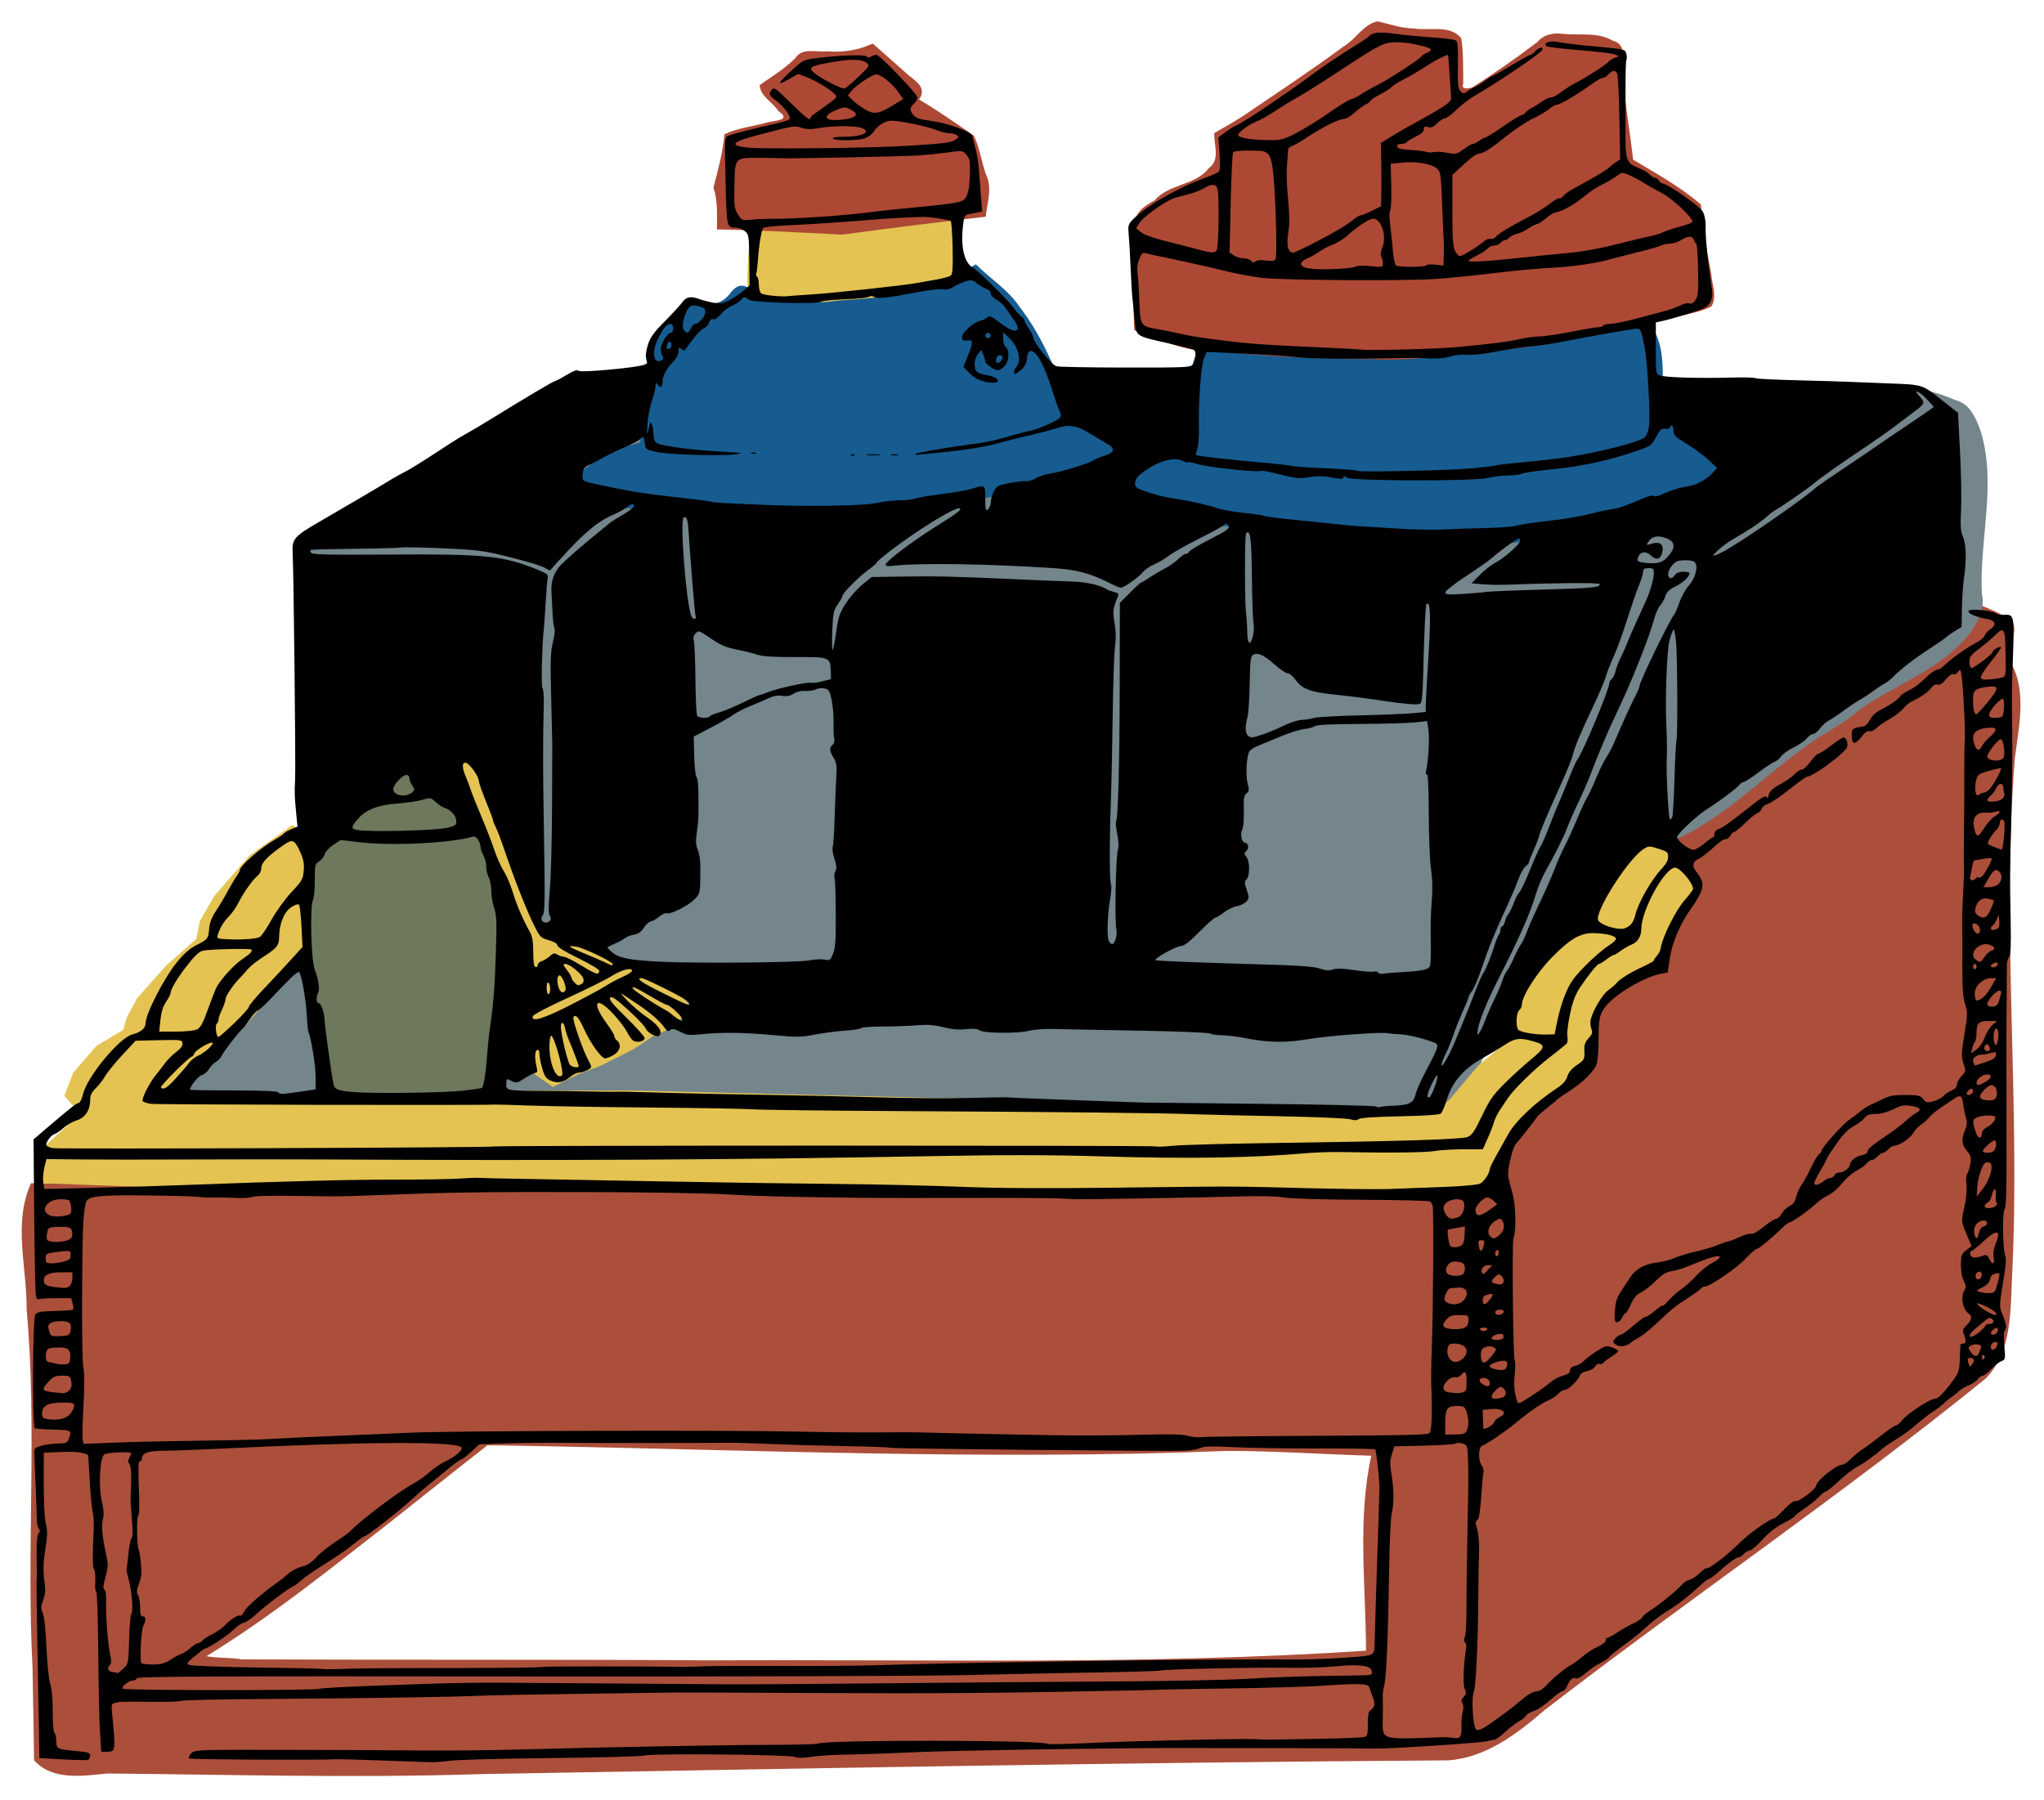
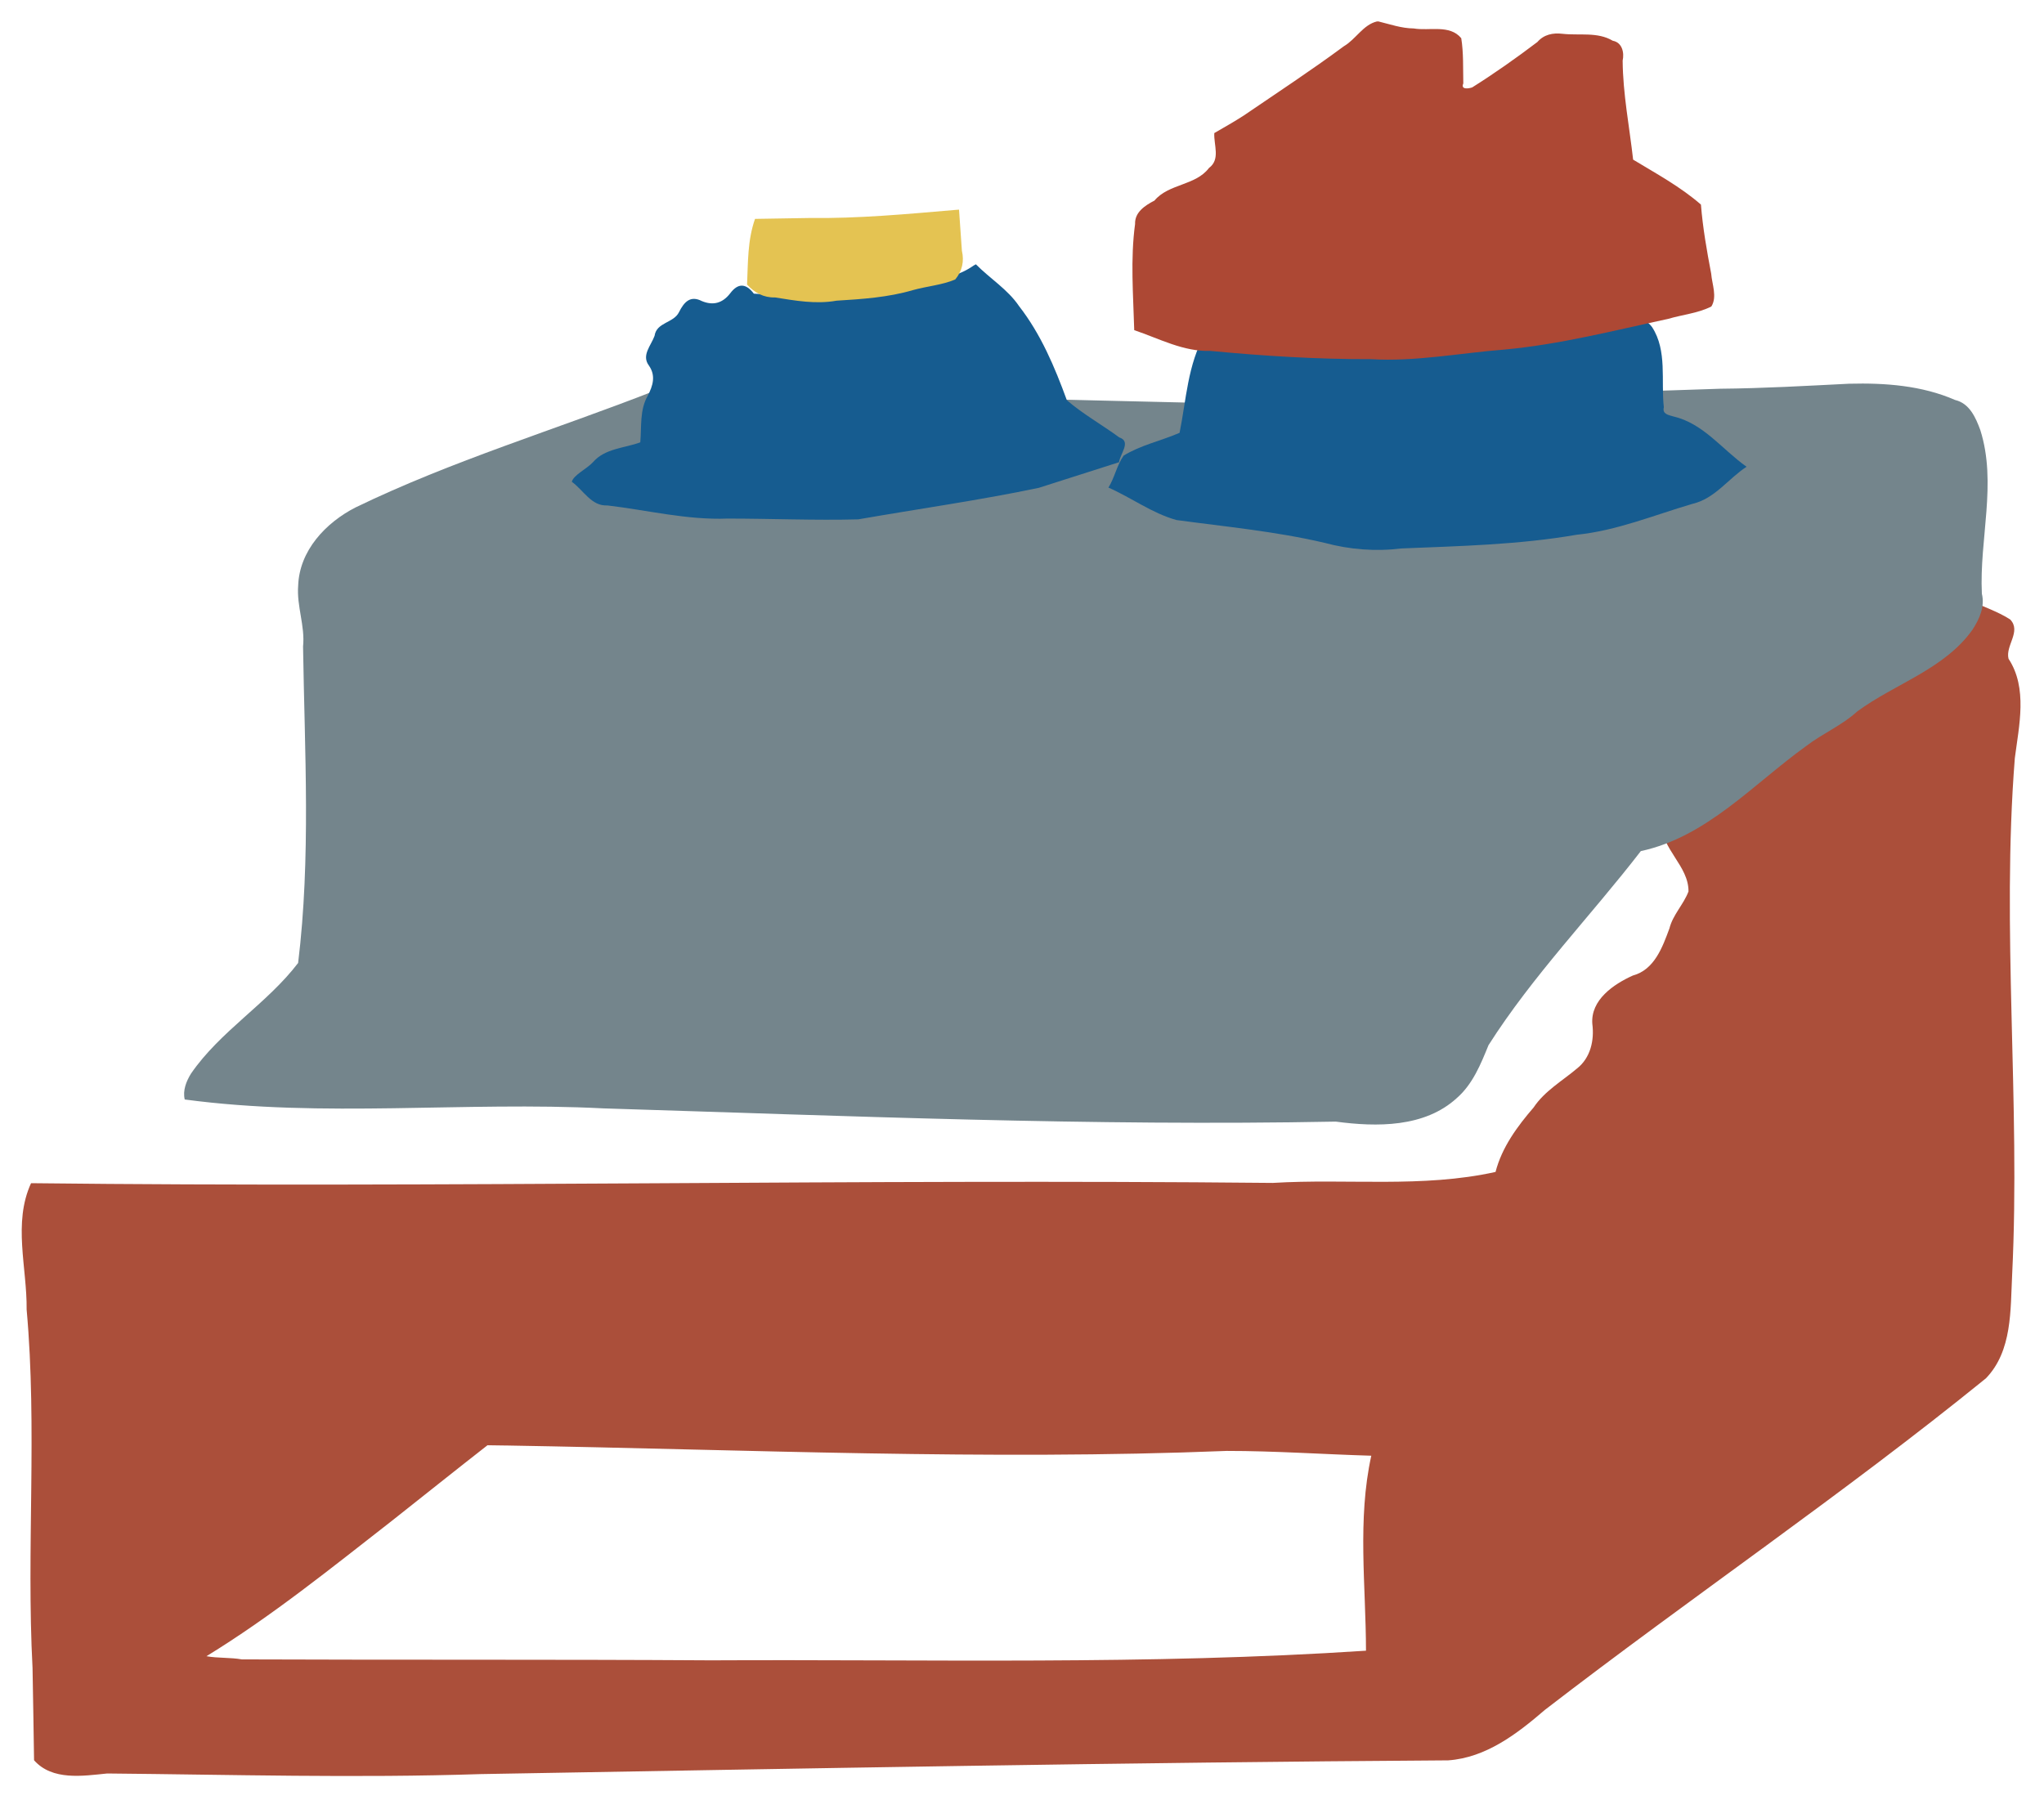
<svg xmlns="http://www.w3.org/2000/svg" id="svg2" viewBox="0 0 643.13 566.41" version="1.1">
  <title id="title3994">Traditional Japanese kitchen</title>
  <defs id="defs4">
    <filter id="filter10565-0" color-interpolation-filters="sRGB">
      <feGaussianBlur id="feGaussianBlur10567-7" stdDeviation="5.244" />
    </filter>
  </defs>
  <g id="g4525" transform="matrix(.561 0 0 .561 -1483.8 -2267.7)">
    <g id="g10553" style="filter:url(#filter10565-0)">
      <path id="path4487" style="color:#000000;fill:#ab4f3a" d="m3747.9 4379.7c-5.054 7.277-11.424 13.095-19.207 17.344-33.1 21.75-65.922 44.542-93.983 72.548-18.265 13.136-39.008 22.282-57.935 34.326-0.179 14.646 15.299 24.024 15.156 38.406-2.752 7.302-8.717 12.974-10.687 20.719-3.9 10.584-8.469 23.228-20.5 26.438-10.897 4.904-23.767 13.714-22.75 27.125 1.201 9.266-1.032 19.122-8.625 25.062-8.277 6.999-18.106 12.555-24.281 21.812-9.192 10.664-17.821 22.398-21.375 36.188-40.923 9.101-83.348 3.616-124.94 6.162-232.14-2.322-464.29 2.815-696.44 0.151-10.262 22.407-2.215 47.385-2.473 70.898 6.023 66.904-0.216 134.13 3.313 201.13 0.284 17.23 0.632 34.458 0.848 51.689 10.259 11.575 27.326 8.787 41.028 7.425 69.84 0.643 139.72 2.635 209.57 0.337 180.84-3.124 361.67-6.55 542.53-7.7 21.23-1.496 38.674-14.914 54.18-28.27 81.688-63.002 167.29-121 247.41-186.04 14.866-15.379 13.709-38.327 14.722-58.279 4.721-96.502-6.119-193.31 1.497-289.66 2.348-18.246 7.287-39.273-3.531-55.719-1.876-7.377 7.327-15.321 0.938-22.031-7.15-4.661-15.823-7.271-23.5-11.25l-0.632 0.775-0.337 0.413zm-818.44 473.44c134.48 2.272 269.02 8.42 403.5 3.031 27.046-0.013 54.038 1.9 81.062 2.688-7.897 35.929-3.016 72.947-2.969 109.38-122.31 8.093-244.96 4.779-367.44 5.406-87.682-0.561-175.4-0.17-263.06-0.531-6.467-1.148-13.299-0.604-19.844-1.781 36.616-22.431 70.157-49.581 104.02-75.968 17.871-14.123 35.659-28.362 53.604-42.375 3.708 0.052 7.417 0.104 11.125 0.156z" />
      <path id="path4503" style="color:#000000;fill:#74858c" d="m3682.1 4257.5c-24.096 1.202-48.177 2.607-72.305 2.813-87.596 2.798-175.19 6.212-262.79 8.626-111.46-2.485-222.97-5.669-334.41-7.658-56.033 21.974-114.21 39.418-168.31 65.644-16.711 8.55-31.437 24.222-32.127 43.794-0.927 11.607 3.942 22.594 2.735 34.219 0.892 59.148 4.422 118.59-2.766 177.5-17.42 22.872-43.725 38.228-60.094 62.094-2.619 4.25-4.706 9.411-3.5 14.5 77.864 10.428 156.64 0.993 234.87 4.983 136.85 4.23 273.76 10.058 410.69 7.422 23.012 3.076 49.848 3.384 67.976-13.279 8.885-7.786 13.373-18.983 17.696-29.595 24.813-39.035 57.228-72.337 85.429-108.87 36.999-7.945 63.081-37.627 92.724-58.919 9.264-7.124 20.042-11.547 28.679-19.449 21.209-15.592 48.936-23.699 64.628-45.85 3.877-5.953 7.019-12.882 5.25-20.156-1.501-30.52 8.582-62.013-0.875-91.812-2.608-7.098-6.071-14.995-14.171-16.89-18.553-8.117-39.251-9.633-59.329-9.11z" />
-       <path id="path4505" style="color:#000000;fill:#e4c352" d="m2809 4505-24 17-20 23-8 14-2 10-17 15-16 18-6 11-2 7-15 9-13 15-5 13 9 10-22 20-1 11 1 8 109 4 116 1 150-4 168 5 74-2h178l17-5 20-28 23-27 15-14 4-29 16-14 17-11 8-19 15-27-14-20-12-3-20 16-24 36-19 14-13 24-4 22-18 15-16 19-11 9-112-1-131-8-203-5h-83l-66 4-89-2-23-2 31-24 28-31 19-19-3-35 3-33z" />
-       <path id="path4511" style="color:#000000;fill:#e4c352" d="m2903 4472 13 35 21 59 4 20-2 37 6 22 10 7 14-7 13-5 18-9 12-8 12-5 8-12-18-17-40-17-25-9-19-48-16-39-12-13z" />
-       <path id="path4513" style="color:#000000;fill:#6e785d" d="m2825 4517 16-20 26-25 13 2 23 19 18 33 4 33 4 32-7 56-8 6-25 3-24 1-29-2-6-4-8-40-6-23-1-34z" />
      <path id="path4515" style="color:#000000;fill:#165c90" d="m3191 4191.2c-7.579 5.364-16.353 7.445-25.395 8.789-16.815 3.146-33.769 6.257-50.761 7.961-15.718 0.058-31.437 0.171-47.125-0.969-4.496-5.912-8.919-6.053-13.379-0.045-4.21 5.374-9.454 6.84-15.781 4.206-6.494-3.342-9.978 0.555-12.809 6.202-3.018 6.208-12.624 5.599-13.708 13.294-2.007 5.52-7.499 10.944-3.155 16.699 3.939 5.653 2.25 11.295-0.698 16.934-4.573 8.019-3.377 17.285-4.158 26.117-9.044 3.311-19.802 3.373-26.519 11.117-3.338 3.69-11.076 7.299-11.866 11.024 6.539 4.68 10.967 13.79 19.979 13.254 22.424 2.645 44.614 8.262 67.311 7.37 24.439 0 48.96 1.085 73.349 0.438 33.702-5.878 67.674-10.661 101.14-17.646 15.037-4.801 30.076-9.594 45.111-14.4 0.611-4.814 7.079-11.651 0.09-13.949-9.622-7.083-20.509-13.162-29.361-20.857-6.797-18.59-14.548-37.034-26.8-52.768-6.312-9.363-16.337-15.472-24.211-23.457l-0.876 0.482-0.374 0.206z" />
      <path id="path4517" style="color:#000000;fill:#165c90" d="m3553.1 4219.3c-25.396 1.55-49.364 12.828-75.027 12.251-34.482 1.975-68.726 9.063-103.35 7.749-18.197-1.736-35.598-9.052-54.063-9.406-9.622 16.751-10.401 36.578-14.156 55.156-10.329 4.481-21.939 6.944-31.375 12.781-3.86 5.508-5.02 12.268-8.531 17.937 12.924 5.671 24.535 14.42 38.165 18.206 27.751 3.757 55.811 6.392 83.062 12.791 14.041 3.781 28.57 4.932 43.021 3.15 32.844-1.352 65.826-2.064 98.257-7.674 22.544-2.271 43.551-11.045 65.152-17.38 12.478-2.902 19.94-14.071 30.25-20.781-13.567-9.566-24.217-24.348-41.067-28.224-2.778-0.842-6.276-1.266-5.339-5.151-1.664-14.911 2.023-31.739-6.594-44.969-4.188-5.748-11.812-6.667-18.406-6.438z" />
      <path id="path4519" style="color:#000000;fill:#e4c352" d="m3180.8 4160c-27.291 2.342-54.572 4.892-81.996 4.533-10.137 0.168-20.274 0.319-30.411 0.498-4.223 11.891-3.919 24.447-4.469 36.875 4.264 4.576 9.29 7.381 15.67 7.194 11.452 1.807 22.898 3.9 34.477 1.826 14.457-0.899 28.909-1.828 42.884-5.94 7.779-2.182 16.652-2.885 23.752-5.986 3.868-4.756 5.089-10.145 3.7-16.106-0.541-7.683-1.038-15.369-1.606-23.05-0.667 0.052-1.333 0.104-2 0.156z" />
-       <path id="path4521" style="color:#000000;fill:#ad4834" d="m3133.4 4067.1c-7.878 3.527-16.154 4.606-24.719 3.906-6.146 0.653-13.67-2.284-17.717 3.844-5.887 5.991-13.122 10.281-19.939 15.093 0.084 6.175 7.339 9.611 10.461 14.621 8.201 5.681-3.138 5.1-7.643 6.752-7.578 1.976-15.492 2.867-22.631 6.251-0.818 10.199-3.647 20.116-6.125 29.875 2.49 7.631 1.939 15.596 1.938 23.5 23.435 0.345 46.872 1.823 70.242 2.902 26.845-3.585 53.609-6.968 80.508-10.027 0.855-8.077 3.931-16.314-0.01-24.067-2.381-7.01-3.525-14.888-6.615-21.402-10.147-6.913-20.128-14.072-30.75-20.25 4.328-6.363-1.103-9.844-5.803-13.557-6.7-5.93-13.405-11.854-20.103-17.787l-0.954 0.3-0.14 0.044z" />
      <path id="path4523" style="color:#000000;fill:#ad4834" d="m3417.1 4054.3c-7.676 1.874-11.794 10.012-18.438 13.875-18.315 13.557-37.411 26.075-56.163 38.875-5.383 3.492-10.98 6.62-16.524 9.844-0.374 6.718 3.582 14.717-3.003 19.606-7.471 9.922-22.644 8.75-30.56 18.269-5.204 2.685-11.124 6.486-10.872 13.139-2.667 19.696-1.024 39.742-0.472 59.548 14.068 4.735 27.558 12.16 42.84 11.646 29.894 2.862 59.873 4.701 89.909 4.622 25.092 1.503 49.825-3.429 74.749-5.366 31.083-2.838 61.489-10.69 91.934-17.224 7.993-2.367 16.907-3.199 24.255-6.959 3.402-5.432 0.358-12.515-0.094-18.406-2.451-12.861-4.713-25.719-5.75-38.75-11.52-10.044-24.98-17.32-38.031-25.219-2.075-18.471-5.746-36.924-5.875-55.562 1.001-4.485-0.294-10.184-5.531-11.125-8.595-5.123-18.75-2.822-28.219-3.906-5.34-0.64-10.408 0.38-14.062 4.594-11.808 8.964-24.116 17.645-36.562 25.469-2.022 0.716-6.576 1.394-5-2.219-0.181-8.346 0.168-17.34-1.156-25.375-6.49-7.852-17.94-3.956-26.656-5.469-6.878-0.063-13.335-2.364-19.812-3.938-0.302 0.01-0.606-0.022-0.906 0.031z" />
    </g>
-     <path id="path4478" style="fill:#000000" d="m2858.5 5029.8c-12.375-0.445-23.625-0.744-25-0.664-9.742 0.564-81.991 0.169-82.611-0.451-0.428-0.428 0.152-1.707 1.288-2.844 2.035-2.035 2.805-2.064 52.444-1.977 27.708 0.049 62.304 0.201 76.879 0.338 14.575 0.137 38.425-0.082 53-0.487 48.694-1.354 117.23-2.626 142.78-2.651 13.906-0.014 25.78-0.331 26.386-0.706 3.55-2.194 125.31-2.068 128.88 0.133 0.551 0.341 11.004 0.139 23.228-0.449 24.672-1.187 87.98-2.633 94.226-2.152 2.2 0.169 5.575 0.28 7.5 0.245 1.925-0.034 14.3-0.248 27.5-0.475s24.708-0.719 25.572-1.093c1.21-0.524 1.556-2.177 1.5-7.178-0.04-3.574 0.378-6.819 0.928-7.211 3.004-2.144 3.411-3.789 1.917-7.759-0.819-2.175-1.75-4.742-2.069-5.705-0.694-2.091-5.458-2.23-26.848-0.783-7.7 0.521-30.875 1.19-51.5 1.487s-37.725 0.595-38 0.661c-0.275 0.067-6.8 0.251-14.5 0.409-75.235 1.544-109.94 1.838-177.5 1.501-43.175-0.215-79.625-0.349-81-0.297s-24.1 0.372-50.5 0.711-52.725 0.831-58.5 1.093c-16.105 0.731-62.306 1.439-117.06 1.792-27.257 0.176-50.095 0.652-50.752 1.058-0.657 0.406-7.831 0.675-15.943 0.598-18.591-0.177-18.285-0.185-21.122 0.526-2.311 0.579-2.355 0.785-1.661 7.794 1.865 18.824 1.733 19.7-2.954 19.7h-3.272l-0.72-10.568c-0.396-5.812-0.835-25.928-0.976-44.702-0.142-18.9-0.654-34.267-1.149-34.431-0.491-0.163-0.739-2.787-0.549-5.832 0.19-3.044-0.121-6.096-0.69-6.782-0.653-0.787-0.847-5.839-0.526-13.716 0.599-14.678 0.642-12.965-0.519-20.47-0.511-3.3-1.186-11.354-1.5-17.898-0.314-6.544-0.693-11.965-0.841-12.048-2.846-1.586-7.022-2.073-15.021-1.752l-9.752 0.391-0.031 4.153c-0.156 20.603 0.225 31.883 1.211 35.836 0.923 3.699 0.875 6.535-0.228 13.5-1.392 8.792-1.459 13.01-0.331 21.075 0.392 2.8 0.056 5.606-0.981 8.198-1.362 3.405-1.391 4.389-0.211 7.243 0.826 1.998 1.641 9.624 2.062 19.302 0.397 9.12 1.302 17.843 2.105 20.285 0.879 2.673 1.409 8.576 1.409 15.691 0 6.525 0.428 11.67 1 12.024 0.55 0.34 1 2.343 1 4.451 0 4.424 0.381 4.606 11.835 5.671 6.121 0.569 7.165 0.941 7.165 2.554 0 1.038-0.562 2.094-1.25 2.347-0.688 0.253-7.1 0.126-14.25-0.281l-13-0.741-0.163-11.5c-0.09-6.325-0.485-28.15-0.878-48.5s-0.629-38.125-0.524-39.5c0.105-1.375 0.175-3.4 0.156-4.5-0.277-16.109-0.071-20.818 0.968-22.07 0.847-1.02 0.881-1.798 0.12-2.715-0.586-0.707-1.067-2.844-1.067-4.75-0.001-1.906-0.292-9.99-0.649-17.965-0.356-7.975-0.719-16.281-0.805-18.458-0.151-3.793 0.01-4.009 3.842-5.173 2.2-0.668 6.374-1.25 9.275-1.292 4.709-0.069 5.379-0.352 6.25-2.642 1.811-4.764 1.535-4.93-8.59-5.17-5.261-0.125-9.986-0.487-10.5-0.805-1.525-0.943-1.212-61.699 0.328-63.806 1.025-1.401 3.088-1.768 10.918-1.941 5.31-0.117 9.901-0.461 10.204-0.763 0.302-0.303 0.193-1.878-0.243-3.5l-0.792-2.95-7.925 0.011c-4.359 0.01-8.825 0.231-9.925 0.5-1.893 0.462-2.019-0.099-2.352-10.512-0.193-6.05-0.473-26.317-0.621-45.037l-0.269-34.037 6.621-5.658c14.103-12.052 17.543-14.767 18.711-14.767 0.665 0 1.736-2.192 2.378-4.87 2.384-9.938 20.473-31.793 27.806-33.596 4.306-1.059 7.225-3.391 7.225-5.774 0-5.611 10.364-25.818 18-35.094 3.796-4.611 7.133-7.493 10.769-9.301 6.24-3.102 6.545-3.51 6.993-9.357 0.231-3.022 1.44-6.156 3.667-9.508 1.827-2.75 4.765-7.682 6.528-10.96 1.763-3.278 4.069-7.173 5.124-8.654s1.919-3.099 1.919-3.595c0-2.328 12.019-12.766 19.54-16.969 2.442-1.365 4.701-2.903 5.019-3.417s2.187-1.607 4.153-2.429l3.575-1.494-0.765-7.741c-0.891-9.019-0.98-11.933-0.571-18.741 0.385-6.409-0.826-117.89-1.374-126.5-0.532-8.359 0.559-9.67 14.997-18.024 15.973-9.242 33.347-19.478 40.426-23.816 1.925-1.18 5.525-3.174 8-4.433 2.475-1.258 9.675-5.706 16-9.884s12.85-8.357 14.5-9.285c7.487-4.213 11.579-6.635 19.5-11.544 16.279-10.089 33.058-20.013 33.835-20.013 0.43 0 3.308-1.521 6.394-3.379 3.976-2.394 5.923-3.068 6.679-2.312 1.148 1.148 32.439-1.73 36.786-3.382 1.925-0.732 2.135-1.245 1.353-3.3-0.649-1.708-0.43-4.029 0.734-7.78 1.336-4.305 3.186-6.891 9.502-13.28 4.314-4.364 8.745-9.201 9.848-10.75 2.164-3.04 4.858-3.531 9.553-1.744 1.548 0.59 4.975 1.482 7.615 1.984 4.202 0.798 5.385 0.606 9.5-1.546 2.585-1.352 6.122-3.757 7.859-5.344l3.159-2.886-0.159-14.228c-0.152-13.654-0.254-14.306-2.52-16.14-1.298-1.051-3.548-1.918-5-1.926-5.154-0.03-5.146 0-5.788-26.154-0.572-23.349-0.511-24.557 1.274-25.267 3.091-1.229 16.316-4.665 25.198-6.547 4.578-0.97 8.792-2.233 9.366-2.806 1.288-1.288-2.782-6.901-7.756-10.695-3.827-2.919-3.99-3.372-2.132-5.913 1.185-1.621 2.178-0.909 11.184 8.008 6.659 6.595 10.035 9.314 10.349 8.338 0.257-0.797 0.793-1.674 1.192-1.949 0.399-0.275 1.794-1.282 3.1-2.238s4.32-3.12 6.697-4.809c3.754-2.667 4.149-3.283 3-4.678-2.008-2.438-10.742-7.744-16.03-9.739l-4.707-1.776-5.646 3.187c-6.769 3.82-5.947 2.092 2.803-5.893 5.42-4.946 6.148-5.291 13-6.152 12.984-1.632 27.498-2.132 28.216-0.972 0.454 0.735 1.256 0.758 2.538 0.072 1.03-0.551 2.368-1.003 2.973-1.003 1.798 0 23.032 22.098 23.032 23.969 0 0.947-0.9 2.536-2 3.531-2.458 2.224-2.514 3.656-0.25 6.399 1.316 1.594 3.61 2.365 9.25 3.108 10.122 1.334 23.401 6.143 23.806 8.622 0.168 1.029 0.943 4.121 1.721 6.871s1.644 8.15 1.924 12 0.807 10.688 1.172 15.195l0.664 8.195-2.643 0.555c-1.454 0.305-3.732 0.78-5.064 1.054-2.166 0.447-2.493 1.182-3.115 6.989-1.226 11.448 0.788 20.045 5.328 22.737 3.506 2.079 19.986 18.321 23.145 22.811 1.341 1.905 3.253 4.053 4.25 4.771s1.812 1.755 1.812 2.303 1.125 2.652 2.5 4.675 2.5 4.274 2.5 5.002c0 2.516 10.341 15.259 12.955 15.965 1.4 0.378 18.894 0.701 38.876 0.718 34.828 0.029 36.389-0.05 37.75-1.911 1.664-2.275 1.882-7.155 0.363-8.094-0.581-0.359-6.965-1.976-14.186-3.594-18.63-4.172-18.121-3.826-18.912-12.881-0.36-4.12-0.898-9.291-1.196-11.491-0.298-2.2-0.789-10.075-1.09-17.5s-0.79-15.975-1.085-19c-0.467-4.779-0.236-5.828 1.766-8 6.695-7.264 25.31-18.242 39.725-23.427 4.106-1.477 8.065-3.183 8.798-3.792 1.028-0.853 1.18-3.2 0.663-10.233l-0.67-9.126 3.553-2.71c1.954-1.491 4.596-3.177 5.872-3.747 3.295-1.474 11.243-6.491 21.486-13.563 4.857-3.354 10.407-7.181 12.332-8.505 1.925-1.324 6.929-4.952 11.119-8.063 4.191-3.111 12.516-8.724 18.5-12.474 5.984-3.75 11.106-7.098 11.381-7.44 1.897-2.355 5.281-2.87 12.686-1.93 9.593 1.218 14.237 1.669 25.884 2.512 4.989 0.361 9.667 1.026 10.398 1.478 1.01 0.624 1.28 3.921 1.129 13.798-0.168 10.958 0.061 13.237 1.469 14.645 1.516 1.516 1.861 1.526 3.801 0.113 1.174-0.855 3.177-2.001 4.452-2.546 1.275-0.545 3.793-2.116 5.594-3.49 1.802-1.374 3.586-2.499 3.965-2.499 0.379 0 5.159-2.7 10.622-6 5.463-3.3 10.328-6 10.812-6 0.483 0 1.693-0.9 2.688-2 2.111-2.332 5.035-2.776 3.8-0.576-1.167 2.077-23.924 17.503-37.756 25.593-3.276 1.916-7.938 5.488-10.36 7.939-2.422 2.45-5.323 4.596-6.445 4.767-1.122 0.171-3.117 1.473-4.432 2.892-1.799 1.942-3.001 2.428-4.849 1.964-1.967-0.494-2.457-0.236-2.457 1.292 0 1.277-1.463 2.596-4.421 3.987-2.432 1.143-4.708 2.543-5.059 3.11-0.351 0.568-1.736 1.032-3.079 1.032-2.496 0-3.262 1.374-1.406 2.522 0.569 0.352 3.832 0.78 7.25 0.952 3.418 0.172 7.003 0.634 7.967 1.027 0.964 0.393 2.83 0.444 4.148 0.114 1.318-0.331 4.746-0.155 7.619 0.389 4.965 0.942 5.425 0.843 9.299-2.006 2.241-1.649 4.562-2.997 5.156-2.997s2.19-0.777 3.546-1.727c1.356-0.95 3-1.805 3.653-1.901 0.653-0.096 5.121-2.919 9.928-6.273 4.807-3.354 9.284-6.099 9.947-6.099s1.805-0.722 2.538-1.604c0.732-0.882 2.25-2.019 3.372-2.526s3.57-2.035 5.439-3.396c1.869-1.361 4.258-2.474 5.309-2.474s3.572-1.314 5.602-2.921c2.03-1.607 5.716-3.95 8.191-5.208 5.891-2.994 17.726-10.618 18.549-11.95 0.355-0.575 1.839-1.513 3.298-2.086l2.653-1.041-2.5-1c-1.375-0.55-10.348-1.624-19.94-2.387-9.592-0.762-17.823-1.77-18.292-2.239-1.943-1.943 1.927-3.211 6.854-2.245 2.683 0.526 10.277 1.46 16.877 2.075 20.841 1.942 20.424 1.853 21.09 4.507 0.329 1.31 0.348 2.786 0.043 3.28-0.305 0.494-0.53 7.157-0.499 14.807 0.03 7.65 0.021 19.675-0.021 26.723-0.089 14.856 0.602 16.649 7.419 19.252 2.404 0.918 5.137 2.516 6.074 3.552 0.937 1.036 2.287 1.883 2.999 1.883s1.689 0.703 2.17 1.563 1.63 1.674 2.553 1.809c3.309 0.486 20.728 12.836 22.247 15.774 0.832 1.609 1.489 4.822 1.46 7.14-0.096 7.647 0.913 17.904 3.614 36.714 0.714 4.97-0.997 8.613-4.848 10.323-3.597 1.597-18.385 6.1-23.478 7.149l-3.175 0.654-0.024 14.481c-0.024 14.024 0.045 14.506 2.175 15.27 3.322 1.192 21.679 1.721 41.36 1.193 6.138-0.165 11.634-0.01 12.214 0.352 0.58 0.358 11.308 0.902 23.84 1.208s25.486 0.689 28.786 0.851 13.543 0.568 22.763 0.902c18.396 0.667 18.38 0.662 28.479 8.728 2.333 1.864 5.503 4.358 7.044 5.544l2.802 2.155 1.145 21.845c0.629 12.014 0.891 26.795 0.582 32.845-0.452 8.838-0.243 11.761 1.062 14.872 1.842 4.391 2.06 12.839 0.593 22.986-0.545 3.772-1.074 11.541-1.174 17.266l-0.183 10.408-3.224 1.902c-1.773 1.046-4.048 2.641-5.056 3.543-1.008 0.903-5.444 3.983-9.858 6.845-8.444 5.475-16.108 11.41-20.406 15.803-1.413 1.444-3.693 3.196-5.068 3.895-1.375 0.699-4.075 2.482-6 3.962s-5.075 3.553-7 4.605-6.056 3.798-9.179 6.101c-3.124 2.303-6.949 4.847-8.5 5.652-1.551 0.806-3.847 2.859-5.101 4.562-1.254 1.704-2.989 3.098-3.856 3.098s-2.439 1.097-3.494 2.438-4.418 3.661-7.473 5.156-6.235 3.755-7.066 5.023-2.388 2.584-3.462 2.924c-1.073 0.341-5.193 3.058-9.156 6.039-3.962 2.981-7.743 5.42-8.402 5.42s-1.786 0.8-2.505 1.778c-1.25 1.7-11.927 9.654-18.244 13.59-5.329 3.321-16.563 13.877-16.526 15.528 0.046 2.021 6.64 7.104 9.216 7.104 1.062 0 3.77-1.575 6.019-3.5 2.249-1.925 4.458-3.5 4.909-3.5s0.82-0.87 0.82-1.933c0-1.129 0.936-2.226 2.25-2.638 2.342-0.734 6.864-3.982 18.998-13.646 5.036-4.011 7.407-5.353 7.949-4.5 0.425 0.669 0.836 0.878 0.913 0.466 0.077-0.412 0.208-1.087 0.291-1.5 0.414-2.052 2.541-3.98 6.897-6.25 2.639-1.375 5.986-3.737 7.437-5.25 1.451-1.512 3.378-2.75 4.282-2.75 0.904 0 3.098-2.025 4.875-4.5s3.8-4.5 4.495-4.5c0.695 0 3.871-2.025 7.058-4.5s6.364-4.5 7.058-4.5c1.395 0 2.624 3.503 1.895 5.403-1.32 3.441-19.123 16.597-22.458 16.597-0.543 0-5.14 3.301-10.214 7.335-5.074 4.035-10.434 7.636-11.91 8.002-1.476 0.367-2.961 1.543-3.301 2.614s-1.45 2.211-2.467 2.534c-1.017 0.323-4.119 2.821-6.893 5.551-2.774 2.73-5.503 4.964-6.064 4.964-0.562 0-1.503 0.9-2.091 2s-1.779 2-2.644 2-2.537 0.862-3.715 1.915c-6.376 5.701-10.332 8.821-11.914 9.396-2.391 0.869-3.308 3.6-1.872 5.575 4.389 6.037 4.852 7.244 4.179 10.898-0.383 2.076-2.942 6.806-5.799 10.716-6.457 8.838-10.914 19.258-12.34 28.847l-1.111 7.471-3.642 0.677c-8.967 1.668-24.532 10.638-30.444 17.544-4.133 4.829-4.698 7.214-4.698 19.842 0 5.297-0.437 11.156-0.972 13.019-1.155 4.029-7.717 10.565-15.735 15.674-3.187 2.03-6.019 3.985-6.294 4.343-0.275 0.358-2.75 2.436-5.5 4.617-2.75 2.181-5.305 4.431-5.678 4.998-1.133 1.724-10.69 13.865-12.177 15.468-2.005 2.161-4.943 14.868-4.266 18.454 0.316 1.675 1.413 6.031 2.439 9.68 1.81 6.441 2.062 20.833 0.435 24.866-0.871 2.158-0.195 67.304 0.711 68.5 0.416 0.55 0.422 4.095 0.013 7.878-0.644 5.945-0.237 9.986 1.546 15.37 0.309 0.932 1.139 0.806 3.284-0.5 6.359-3.871 11.861-7.686 14.93-10.352 1.78-1.546 5.043-3.298 7.25-3.892 2.88-0.775 4.013-1.612 4.013-2.963 0-1.263 0.953-2.091 2.896-2.518 1.593-0.35 3.73-1.565 4.75-2.699 1.02-1.135 4.251-3.601 7.181-5.48 4.981-3.195 5.55-3.337 8.75-2.179 1.883 0.681 3.423 1.592 3.423 2.024 0 0.433-1.762 1.899-3.916 3.259-2.154 1.36-4.193 2.921-4.532 3.469-0.339 0.548-1.242 0.757-2.007 0.463-0.765-0.294-1.864 0.349-2.441 1.427-0.584 1.092-2.588 2.25-4.52 2.612-2.058 0.386-3.701 1.378-4.038 2.437-0.856 2.696-6.548 8.144-8.509 8.144-0.95 0-2.584 0.962-3.631 2.138-1.048 1.176-3.48 2.8-5.405 3.609-3.955 1.663-11.067 6.59-18.59 12.879-5.551 4.64-15.874 11.65-18.66 12.67-2.211 0.81-2.372 8.297-0.24 11.115 0.796 1.051 1.213 2.851 0.928 4s-0.874 7.415-1.308 13.924c-0.544 8.162-1.209 12.095-2.141 12.671-1.125 0.696-1.134 1.56-0.049 5.164 0.744 2.47 1.18 7.763 1.016 12.329-0.158 4.4-0.339 15.65-0.403 25-0.183 26.872-1.317 50.751-2.564 54.008-1.517 3.96-0.317 20.429 1.541 21.142 0.718 0.276 2.36-0.096 3.65-0.824 3.65-2.063 15.802-10.947 20.28-14.825 4.955-4.292 7.922-6 10.424-6 1.05 0 3.211-1.462 4.802-3.25 3.447-3.873 10.826-9.925 14.316-11.739 1.375-0.715 4.144-2.77 6.154-4.566 2.01-1.797 5.722-4.181 8.25-5.3 2.621-1.16 4.596-2.701 4.596-3.589 0-0.856 0.481-1.556 1.07-1.556s2.951-1.273 5.25-2.829 6.354-3.864 9.011-5.128 5.064-2.907 5.349-3.651c0.285-0.743 2.162-2.354 4.169-3.579 4.788-2.921 15.104-11.318 17.704-14.41 1.129-1.343 3.122-2.648 4.429-2.9 1.306-0.252 3.895-1.93 5.752-3.731 1.857-1.8 3.586-3.048 3.842-2.773 0.86 0.924 11.797-7.442 18.389-14.067 5.404-5.432 17.447-13.933 19.737-13.933 0.328 0 2.794-2.292 5.48-5.094 2.969-3.097 5.446-4.879 6.317-4.544 1.634 0.627 11.491-6.764 11.517-8.635 0.037-2.678 11.262-11.727 14.548-11.727 0.899 0 3.187-1.552 5.083-3.448 1.897-1.897 4.889-4.342 6.65-5.434 1.761-1.092 6.34-4.491 10.175-7.552 3.836-3.061 7.515-5.566 8.177-5.566s2.474-1.537 4.027-3.415c3.03-3.667 15.252-11.585 17.882-11.585 1.821 0 5.407-3.61 10.367-10.438 3.055-4.205 3.452-5.494 3.661-11.889 0.129-3.945 0.275-7.51 0.324-7.923 0.049-0.412 0.817-0.75 1.706-0.75 1.63 0 1.602-2.218-0.08-6.212-0.495-1.175 0.091-2.465 1.871-4.115 2.804-2.598 3.331-5.101 1.342-6.373-3.51-2.246-4.885-9.51-2.517-13.302 1.007-1.613 0.928-2.574-0.429-5.236-1.021-2.003-1.635-5.495-1.591-9.051 0.065-5.184 0.381-6.031 3.029-8.103l2.956-2.314-2.707-6.397c-3.173-7.497-3.164-7.378-1.162-16.271 0.921-4.091 1.315-8.841 0.972-11.732-0.325-2.745-0.13-5.41 0.449-6.126 0.563-0.697 1.34-3.181 1.725-5.519 0.608-3.684 0.356-4.662-1.887-7.327-2.962-3.52-3.231-6.448-1.067-11.626 1.114-2.667 1.27-4.462 0.581-6.718-0.517-1.693-1.229-5.216-1.582-7.828-0.729-5.389-1.547-5.664-6.52-2.189-1.925 1.345-5.131 3.54-7.125 4.876-1.994 1.337-4.469 3.475-5.5 4.752-1.031 1.277-3.081 3.096-4.555 4.043s-3.499 3.125-4.5 4.84c-1.755 3.007-7.769 6.928-10.625 6.928-0.762 0-2.199 0.9-3.195 2s-2.345 2-3 2-2.005 0.9-3 2-2.42 2-3.165 2c-0.745 0-2.138 0.921-3.095 2.047-0.957 1.126-3.54 2.967-5.74 4.093-2.2 1.125-5.8 4.294-8 7.042s-5.575 5.671-7.5 6.497-5.075 2.98-7 4.79c-4.142 3.893-13.567 10.532-14.951 10.532-0.534 0-2.679 1.688-4.765 3.75-5.474 5.411-12.622 11.242-13.784 11.246-0.55 0-3.25 2.4-6 5.33-5.025 5.354-20.094 15.674-22.886 15.674-0.823 0-1.795 0.483-2.16 1.073s-3.704 3.022-7.419 5.404c-6.905 4.426-8.109 5.406-18.535 15.082-3.3 3.063-7.35 6.269-9 7.125s-3.675 2.143-4.5 2.858c-2.458 2.133-6.328 2.578-8.419 0.967-1.86-1.432-1.863-1.541-0.095-3.494 1.003-1.109 2.36-2.016 3.014-2.016s3.761-2.25 6.903-5 6.282-5 6.976-5 3.143-1.61 5.442-3.578c2.299-1.968 4.189-3.205 4.199-2.75 0.011 0.455 1.473-0.83 3.25-2.857 1.777-2.026 4.999-4.88 7.161-6.342 2.162-1.462 5.846-4.789 8.188-7.394s6.311-5.825 8.82-7.156c7.929-4.206 4.946-5.412-4.419-1.786-3.036 1.175-7.625 2.974-10.198 3.997-2.573 1.023-6.273 2.064-8.222 2.314-2.56 0.328-4.917 1.813-8.493 5.352-2.723 2.694-6.47 5.62-8.329 6.502-2.435 1.155-4.016 3.013-5.66 6.651-1.255 2.776-2.623 5.048-3.039 5.048-0.417 0-1.271 1.125-1.897 2.5s-1.876 2.5-2.777 2.5c-1.389 0-1.576-0.972-1.231-6.394 0.314-4.933 1.066-7.39 3.29-10.75 1.585-2.396 4.014-6.077 5.398-8.182 3.061-4.656 8.069-7.354 15.243-8.212 2.967-0.355 7.276-1.492 9.575-2.526 2.299-1.034 7.474-2.597 11.5-3.474s9.423-2.461 11.993-3.522c2.57-1.061 5.495-2.073 6.5-2.248 1.005-0.175 4.009-1.334 6.675-2.575 2.666-1.241 5.495-2.008 6.286-1.704 0.818 0.314 3.81-1.38 6.941-3.93 3.027-2.465 6.182-4.482 7.011-4.482 0.829 0 2.274-1.356 3.211-3.013s2.912-3.554 4.389-4.216c1.93-0.864 2.977-2.359 3.721-5.315 0.57-2.262 1.901-5.213 2.958-6.557s3.394-5.584 5.192-9.421c1.798-3.837 3.871-7.337 4.606-7.777s1.337-1.252 1.337-1.804c0-1.7 12.071-15.136 15.893-17.689 1.984-1.326 4.732-3.398 6.107-4.606s3.85-2.785 5.5-3.504c1.65-0.72 4.931-2.273 7.29-3.452 3.345-1.671 6.07-2.138 12.362-2.115 7.169 0.025 8.277 0.283 9.911 2.301 1.661 2.052 2.219 2.171 5.73 1.226 2.139-0.576 4.668-1.908 5.62-2.96s3.049-2.459 4.659-3.126c1.906-0.789 2.928-1.936 2.928-3.287 0-1.141 1.16-3.285 2.578-4.765 2.514-2.624 2.542-2.8 1.113-7.055-1.324-3.942-1.275-5.522 0.5-16.364 1.834-11.203 1.859-12.332 0.369-17-1.235-3.871-1.581-9.179-1.53-23.5 0.036-10.175-0.015-20.075-0.114-22-0.099-1.925 0.13-9.125 0.507-16 0.377-6.875 0.642-13.288 0.588-14.25-0.228-4.085-0.236-9.115-0.04-23.75 0.115-8.525 0.18-22.25 0.146-30.5-0.034-8.25 0.103-16.575 0.306-18.5 0.426-4.046-1.168-33.284-2.017-36.999-0.54-2.365-0.643-2.4-1.923-0.65-0.747 1.022-1.871 1.528-2.511 1.133-0.684-0.423-2.349 0.728-4.063 2.807-1.998 2.424-3.493 3.369-4.791 3.03-1.221-0.319-2.463 0.33-3.522 1.843-1.55 2.214-6.606 5.712-11.187 7.739-1.149 0.508-3.246 2.3-4.66 3.98-1.414 1.681-4.749 4.25-7.411 5.709-2.662 1.46-6.005 3.737-7.428 5.062-1.457 1.356-3.246 2.155-4.095 1.829-0.966-0.371-2.48 0.695-4.214 2.969-3.666 4.806-5.604 4.657-5.604-0.433 0-4.139 0.22-4.316 6.5-5.233 1.11-0.162 2.766-1.825 3.72-3.735 0.946-1.894 3.196-4.169 5-5.056 5.327-2.62 11.78-6.951 11.78-7.906 0-0.488 1.825-1.838 4.057-3.001 4.714-2.457 5.819-3.28 11.194-8.338 2.192-2.062 4.704-3.75 5.582-3.75 0.878 0 2.513-0.918 3.632-2.039 3.732-3.74 13.51-10.77 18.004-12.946 2.442-1.182 4.719-3.031 5.061-4.109s1.713-2.675 3.046-3.548c3.915-2.565 3.139-5.065-1.826-5.882-5.989-0.986-11.028-3.217-10.22-4.524 0.829-1.341 13.328-0.225 15.312 1.367 0.738 0.592 2.812 0.978 4.609 0.857 5.563-0.375 5.782 0.584 5.022 22.02-0.778 21.972-0.75 19.226-0.452 44.303 0.124 10.45-0.116 32.05-0.534 48-0.887 33.876-0.865 30.486-0.373 56.094 0.295 15.335 0.082 20.46-0.896 21.641-0.705 0.851-1.255 2.833-1.222 4.406 0.033 1.573-0.026 12.534-0.13 24.359-0.104 11.825-0.162 23.975-0.128 27 0.033 3.025 0.051 11.8 0.039 19.5s0 25.471 0.023 39.492c0.031 17.798-0.303 25.91-1.105 26.877-1.341 1.615-1.022 22.138 0.402 25.883 0.582 1.531 0.347 5.573-0.672 11.552-2.667 15.645-2.751 17.192-1.131 20.805 2.214 4.939 2.868 8.674 1.651 9.427-0.703 0.434-0.831 3.331-0.377 8.538 0.668 7.659 0.621 7.907-1.69 8.815-1.307 0.514-3.876 2.55-5.708 4.524-1.832 1.974-3.944 3.589-4.693 3.589-0.749 0-1.958 0.85-2.685 1.889-0.728 1.039-3.098 2.63-5.266 3.537s-4.689 2.419-5.599 3.361c-0.911 0.942-2.7 2.388-3.977 3.213-1.276 0.825-3.249 2.444-4.384 3.598-1.135 1.154-3.863 3.229-6.063 4.612s-6.25 4.521-9 6.973c-2.75 2.452-7.764 6.148-11.143 8.214-3.379 2.066-6.995 4.509-8.035 5.429-4.594 4.065-10.419 8.257-14.249 10.253-2.281 1.189-6.943 4.807-10.36 8.04-3.417 3.233-6.691 5.879-7.276 5.88s-2.385 1.393-4 3.095c-1.615 1.701-5.3 4.67-8.187 6.597s-5.25 3.808-5.25 4.18-2.863 2.131-6.362 3.908c-4.167 2.117-8.221 5.293-11.75 9.206-2.963 3.286-6.106 5.984-6.983 5.995-0.877 0.011-2.409 0.92-3.405 2.02s-2.545 2-3.444 2-4.675 2.7-8.393 6c-3.718 3.3-7.167 6-7.666 6s-2.165 1.145-3.702 2.545c-8.967 8.165-13.127 11.386-21.296 16.494-3.025 1.891-7.525 5.388-10 7.77-2.475 2.382-8.213 7.03-12.75 10.329-4.537 3.299-8.25 6.338-8.25 6.753 0 0.415-2.1 1.804-4.667 3.086-2.567 1.282-6.392 3.889-8.5 5.794-2.341 2.115-4.525 3.282-5.612 2.998-2.023-0.529-3.205 0.54-4.956 4.482-0.672 1.512-1.833 2.75-2.581 2.75s-3.795 2.211-6.771 4.913-7.147 5.49-9.268 6.195c-2.121 0.705-4.088 1.886-4.371 2.624s-1.806 2.009-3.383 2.825c-1.577 0.816-5.138 3.499-7.912 5.963-2.774 2.464-5.367 4.499-5.761 4.523-0.394 0.024-2.742 0.498-5.217 1.054-4.34 0.975-53.331 4.19-61.5 4.037-8.546-0.161-83.533-0.349-116.5-0.293-38.576 0.066-122.97 1.452-141 2.316-12.925 0.62-30.025 1.216-38 1.324-7.975 0.109-17.602 0.684-21.393 1.279-4.671 0.733-7.733 0.758-9.5 0.077-3.47-1.336-79.442-2.052-84.206-0.793-1.979 0.523-25.665 1.171-52.635 1.441-26.97 0.269-52.125 0.936-55.901 1.482-3.776 0.546-9.115 0.921-11.865 0.835-2.75-0.087-15.125-0.521-27.5-0.966zm596-13.036c1.375-0.05 3.938 0.138 5.696 0.416 3.827 0.607 4.62-0.692 4.407-7.218-0.081-2.475 0.239-5.85 0.71-7.5 0.534-1.867 0.464-3.64-0.184-4.694-0.785-1.278-0.602-2.179 0.745-3.667 1.455-1.608 1.572-2.371 0.632-4.128-1.146-2.142-0.889-12.838 0.52-21.644 0.406-2.534 0.253-4.385-0.394-4.785-0.7-0.433-0.739-1.485-0.115-3.126 0.517-1.36 0.918-8.432 0.89-15.715-0.027-7.283 0.206-26.066 0.52-41.741 0.608-30.44 0.632-34.038 0.292-43.74-0.201-5.718-0.434-6.315-2.795-7.137-1.417-0.493-3.238-0.527-4.047-0.074-0.809 0.453-8.875 0.993-17.924 1.199l-16.453 0.376-1.415 4.412c-1.154 3.599-1.2 5.664-0.25 11.206 1.432 8.353 1.487 17.059 0.137 21.919-0.559 2.014-1.2 15.739-1.423 30.5-0.575 38.07-1.533 61.201-2.727 65.838-0.566 2.2-0.958 5.125-0.871 6.5 0.088 1.375 0.102 6.581 0.033 11.569-0.184 13.283-2.393 12.554 34.015 11.232zm-630.23-27.162c0.592-0.366 14.723-1.15 31.401-1.742 55.454-1.969 44.707-1.858 124.32-1.282 27.5 0.199 59.675 0.429 71.5 0.511 11.825 0.082 52.1-0.168 89.5-0.556s94.325-0.848 126.5-1.021 66.825-0.85 77-1.503c10.175-0.653 27.725-1.336 39-1.516s22.894-0.374 25.82-0.429c4.904-0.093 5.295-0.274 5-2.327-0.464-3.23-6.79-4.05-20.82-2.699-6.325 0.609-18.25 0.962-26.5 0.783-16.564-0.359-70.176 0.824-71.391 1.574-0.422 0.261-16.032 0.722-34.688 1.023-18.656 0.302-52.596 0.989-75.42 1.527-23 0.542-135.5 0.869-252.37 0.732-169.34-0.198-210.97 0-211.36 1.019-0.267 0.696-1.288 1.266-2.268 1.266-2.263 0-6.505 3.38-5.758 4.588 0.644 1.043 108.84 1.093 110.53 0.051zm-110.19-11.301c2.847-2.638 2.876-2.781 3.255-16.25 0.211-7.473 0.801-14.105 1.312-14.737 1.155-1.427 0.123-13.177-1.732-19.725-0.759-2.68-1.218-5.155-1.019-5.5s0.671-3.991 1.049-8.104c0.378-4.112 1.161-8.048 1.74-8.746 0.712-0.858 0.772-4.426 0.185-11.023-0.477-5.365-0.799-10.879-0.714-12.254 0.641-10.433 0.415-17.21-0.616-18.452-0.856-1.032-0.886-1.968-0.11-3.419 0.588-1.099 1.069-2.253 1.069-2.564 0-1.154-13.651-0.539-15.19 0.684-2.429 1.932-3.2 17.946-1.265 26.288 1.098 4.734 1.255 7.525 0.566 10.023-0.972 3.519-0.362 9.76 2.007 20.537 1.062 4.832 0.989 6.457-0.534 11.886-1.303 4.644-1.462 6.474-0.608 7.002 0.706 0.436 1.074 3.013 0.945 6.614-0.276 7.727 0.935 23.632 2.264 29.731 0.762 3.498 0.744 5.139-0.067 5.95-1.912 1.912-1.238 3.568 1.631 4.003 1.512 0.229 2.797 0.484 2.854 0.566 0.057 0.082 1.396-1.048 2.976-2.512zm155.42-0.287c50.049 0.01 79.506-0.246 80.218-0.686 0.589-0.364 54.82-0.379 78.282-0.021 2.2 0.034 7.375-0.102 11.5-0.301s23.7-0.292 43.5-0.205c19.8 0.086 42.75-0.069 51-0.345 50.97-1.705 202.87-3.803 235.5-3.253 11.483 0.194 40.787-1.433 43.25-2.401 3.125-1.228 3.003-0.82 3.245-10.838 0.179-7.42 0.98-32.517 2.026-63.5 0.297-8.8 0.555-17.575 0.573-19.5 0.047-4.987-1.746-20.985-2.427-21.667-0.315-0.315-14.881-0.545-32.37-0.511-17.488 0.034-38.772-0.298-47.297-0.736-12.059-0.62-16.166-0.504-18.5 0.522-1.65 0.725-5.475 1.4-8.5 1.5-11.849 0.39-161.49-1.108-164.4-1.646-1.704-0.314-13.672-0.752-26.597-0.972s-31.375-0.745-41-1.166c-9.625-0.421-19.975-0.735-23-0.697-13.972 0.172-77.408 0.205-94 0.048-10.175-0.096-24.853 0.05-32.617 0.325l-14.118 0.5-4.61 4.25c-2.536 2.337-5.052 4.25-5.591 4.25s-4.09 2.587-7.889 5.75-8.63 7.1-10.736 8.75c-2.106 1.65-6.104 5.137-8.884 7.749-6.333 5.949-25.231 20.751-26.493 20.751-0.517 0-2.949 1.688-5.403 3.75-4.213 3.54-10.018 7.515-21.915 15.004-2.843 1.79-6.629 4.546-8.413 6.127-1.785 1.58-3.893 3.121-4.686 3.425-2.419 0.928-15.668 10.934-20.49 15.474-2.5 2.354-5.695 4.545-7.101 4.868s-3.905 2.01-5.555 3.748c-2.68 2.824-14.324 10.604-15.869 10.604-0.334 0-1.4 0.644-2.369 1.431-8.66 7.034-8.505 6.854-6.766 7.827 0.918 0.514 18.169 1.16 38.337 1.437 20.168 0.276 36.835 0.663 37.039 0.859 0.204 0.196 5.154 0.163 11-0.074 5.846-0.237 20.304-0.429 32.129-0.428zm-128.34-5.051c2.602-1.65 5.205-3.018 5.785-3.041 0.58-0.022 2.612-1.372 4.516-3 1.904-1.628 3.987-2.959 4.628-2.959s1.707-0.652 2.369-1.45c0.662-0.797 3.192-2.412 5.621-3.589s5.656-3.479 7.169-5.116c2.998-3.245 7.67-6.093 8.55-5.212 0.304 0.304 1.23-0.757 2.058-2.357 1.375-2.658 9.889-10.1 18.629-16.282 1.918-1.356 4.256-3.236 5.197-4.176 2.119-2.119 6.401-4.316 10.183-5.225 1.577-0.379 4.495-2.503 6.486-4.72 1.991-2.217 6.776-6.091 10.634-8.607 3.858-2.517 7.464-5.068 8.014-5.67 5.399-5.908 27.667-22.767 35.84-27.134 2.662-1.422 6.712-4.282 9-6.356 2.288-2.074 6.25-4.763 8.806-5.976 6.261-2.973 10.637-7.027 8.807-8.158-5.297-3.274-57.228-2.878-136.45 1.041-11.55 0.571-25.05 1.062-30 1.091-9.154 0.054-12.5 1.272-12.5 4.552 0 0.74-0.52 1.345-1.155 1.345-0.85 0-0.993 3.958-0.541 14.966 0.384 9.355 0.248 15.193-0.363 15.57-1.009 0.624-0.798 17.23 0.241 18.992 0.315 0.534 0.889 4.012 1.276 7.728 0.552 5.307 0.327 7.743-1.052 11.354-1.392 3.646-1.512 4.987-0.58 6.48 0.647 1.035 1.176 4.139 1.176 6.896 0 3.79 0.366 5.014 1.5 5.014 1.82 0 1.938 2.356 0.267 5.316-1.157 2.049-2.052 19.284-1.087 20.934 0.241 0.412 3.096 0.75 6.345 0.75 4.845 0 6.756-0.539 10.637-3zm16.151-122.53c17.428-0.222 35.063-0.653 39.188-0.958 4.125-0.305 18.75-1 32.5-1.546 13.75-0.545 34.225-1.432 45.5-1.969 23.108-1.101 180.95-1.533 220-0.602 14.025 0.335 33.6 0.527 43.5 0.428 9.9-0.099 19.35-0.115 21-0.037 3.869 0.185 38.494 0.926 73.5 1.574 15.125 0.28 37.976 0.201 50.779-0.177 17.357-0.511 24.48-0.367 28 0.567 2.597 0.689 5.702 1.026 6.901 0.749 1.199-0.277 30.314-0.617 64.701-0.754 48.619-0.194 62.8-0.529 63.779-1.507 1.249-1.249 1.613-10.973 1.001-26.741-0.149-3.85-0.026-13.075 0.275-20.5 0.79-19.495 1.163-78.193 0.51-80.221-0.305-0.947-0.905-2.072-1.333-2.5-0.428-0.428-17.504-0.853-37.946-0.944-22.128-0.098-39.999-0.625-44.166-1.301-4.6-0.747-14.027-0.924-27.5-0.517-16.414 0.495-82.694 1.612-89 1.5-0.825-0.015-5.1-0.214-9.5-0.442s-27.8-0.358-52-0.289c-24.2 0.069-50.975 0.042-59.5-0.06-43.414-0.519-59.044-0.925-75.5-1.959-9.9-0.622-45-1.186-78-1.253-59.978-0.121-77.01 0.123-115.5 1.655-11.275 0.449-22.975 0.793-26 0.765-3.025-0.028-14.409-0.175-25.298-0.325-10.889-0.151-20.339 0.13-21 0.624-0.661 0.494-4.127 0.761-7.702 0.594s-7.737-0.293-9.25-0.281c-1.512 0.013-4.438 0.033-6.5 0.045s-5.55-0.194-7.75-0.459-15.25-0.601-29-0.746c-26.112-0.276-31.907 0.416-32.865 3.927-1.583 5.803-1.935 13.725-2.165 48.688-0.149 22.587 0.156 41.104 0.724 44 0.633 3.225 0.648 10.79 0.044 21.31-0.515 8.97-0.715 17.471-0.444 18.891l0.493 2.581 16.918-0.704c9.305-0.387 31.178-0.886 48.606-1.108zm710.15-5.405c1.343-2.509 1.317-6.958-0.063-10.916-1.005-2.884-1.466-3.149-5.465-3.149-5.417 0-6.437 1.574-6.437 9.934v6.066h5.465c4.38 0 5.67-0.384 6.5-1.934zm12.469-2.217c1.39-0.633 2.77-1.915 3.066-2.848s1.655-2.205 3.019-2.827c5.029-2.291 1.629-5.143-5.262-4.414l-4.243 0.449 0.124 5.396c0.068 2.968 0.269 5.396 0.446 5.396s1.459-0.518 2.849-1.152zm-795.69-7.342c1.238-1.44 2.252-3.481 2.252-4.537 0-1.718-0.743-1.912-7.092-1.853-7.875 0.074-10.908 1.83-10.908 6.317 0 1.876 0.63 2.54 2.75 2.898 5.706 0.963 10.667-0.115 12.998-2.825zm803-9.136c2.59-0.694 2.968-3.529 0.721-5.394-1.269-1.053-1.95-0.874-4 1.052-4.265 4.007-2.785 5.967 3.279 4.342zm-803.4-4.207c1.176-1.299 1.477-2.763 1.03-5-0.597-2.985-0.884-3.163-5.106-3.163-3.715 0-4.966 0.527-7.375 3.106-4.963 5.313-4.518 5.701 7.694 6.72 1.152 0.096 2.843-0.652 3.758-1.662zm781.4 1.207c1.98-0.531 2.25-1.249 2.25-5.986 0-5.513-0.797-6.538-3.011-3.87-0.691 0.832-1.758 1.454-2.372 1.381-2.432-0.287-3.7 0.188-5.617 2.105-2.935 2.935-2.595 5.777 0.75 6.284 4.623 0.7 5.665 0.712 8 0.086zm15.25-5.302c0-2.261-3.693-3.775-5.297-2.171-0.794 0.794-0.56 1.501 0.851 2.568 2.703 2.044 4.446 1.889 4.446-0.397zm9.532-9.168c1.024-3.228-0.629-4.034-5.426-2.645-4.733 1.37-5.481 2.892-1.915 3.896 4.515 1.272 6.656 0.907 7.341-1.251zm261.88-4.047c-0.707-1.144-3.409-1.092-3.409 0.066 0 0.505 0.297 1.693 0.661 2.64 0.62 1.616 0.741 1.612 1.968-0.066 0.719-0.983 1.07-2.171 0.78-2.64zm-1067.6-0.668c0.434-4.524-1.163-6.085-6.144-6.006-6.554 0.104-7.244 0.499-7.499 4.298-0.195 2.897 0.143 3.552 2.046 3.958 1.254 0.268 3.179 0.687 4.279 0.931 1.1 0.244 3.125 0.374 4.5 0.289 2.061-0.128 2.556-0.737 2.818-3.47zm783.18-3.824c0-2.69-2.65-4.361-6.915-4.361-2.439 0-3.175 0.513-3.693 2.574-0.871 3.469 0.978 7.188 3.801 7.65 2.941 0.481 6.806-2.848 6.806-5.863zm14.465 2.097c2.495-3.271 2.513-3.399 0.618-4.413-1.3-0.696-2.808-0.719-4.517-0.069-2.051 0.78-2.566 1.649-2.566 4.333 0 5.712 2.183 5.763 6.465 0.149zm275.99 1.612c0.316-0.512 0.118-1.214-0.441-1.559-0.559-0.345-1.016 0.073-1.016 0.931 0 1.756 0.6 2.015 1.457 0.628zm-3.073-2.819c0.34-0.963 0.867-2.274 1.172-2.915 0.799-1.679-3.116-2.64-5.518-1.355-1.92 1.028-1.945 1.232-0.423 3.555 1.891 2.886 3.897 3.187 4.769 0.715zm10.062-3.97c0.762-1.986 0.069-2.691-1.903-1.935-0.849 0.326-1.543 1.492-1.543 2.592 0 2.315 2.488 1.84 3.446-0.658zm-276.89-4.367c0.37-0.598 0.244-1.515-0.278-2.037-1.144-1.144-6.276 0.573-6.276 2.099 0 1.371 5.701 1.317 6.554-0.062zm270.45-6.997c0-0.504 0.873-0.916 1.941-0.916 2.524 0 3.395-1.476 1.701-2.882-1.008-0.837-1.926-0.62-3.739 0.88-1.322 1.094-3.938 3.269-5.813 4.832-4.995 4.166-3.124 6.156 1.984 2.11 2.159-1.71 3.925-3.521 3.925-4.025zm-1073.9 2.477c0.803-3.955-1.215-5.367-7.051-4.931-4.306 0.321-6.156 1.756-5.414 4.197 0.224 0.737 0.627 2.039 0.896 2.893 0.377 1.198 1.684 1.484 5.713 1.25 4.954-0.287 5.257-0.463 5.856-3.409zm1080.6 1.063c0.326-0.849 0.323-1.813-0.01-2.143-0.712-0.712-3.648 1.548-3.648 2.808 0 1.509 3.032 0.957 3.655-0.665zm-286.15-1.457c0.352-0.569-0.509-1-2-1s-2.352 0.431-2 1c0.34 0.55 1.24 1 2 1s1.66-0.45 2-1zm-12.434-1.035c1.245-0.666 1.934-2.092 1.934-4 0-2.901-0.11-2.965-5.134-2.965-4.311 0-5.498 0.424-7.405 2.644-1.757 2.045-2.01 2.942-1.116 3.962 1.384 1.58 9.004 1.813 11.721 0.359zm21.689-8.715c0.258-0.784-0.552-1.25-2.172-1.25-1.681 0-2.583 0.548-2.583 1.57 0 1.881 4.122 1.604 4.755-0.32zm276.24 0.966c0-0.926-4.533-3.707-8.498-5.215-2.511-0.955-2.663-0.899-1.472 0.535 1.291 1.556 7.714 5.331 9.22 5.42 0.412 0.024 0.75-0.309 0.75-0.74zm-299-7.216c3.656-3.656 2.264-7.775-2.5-7.399-1.65 0.13-3.689 0.273-4.531 0.318-0.842 0.045-2.084 1.544-2.76 3.331-1.063 2.809-0.999 3.42 0.472 4.5 2.548 1.871 7.061 1.508 9.319-0.75zm14.941-0.653c2.464-3.132 2.207-3.674-1.323-2.788-1.911 0.48-2.618 1.303-2.618 3.049 0 3.119 1.353 3.03 3.941-0.261zm284.73-8.847c1.677-6.501 1.717-6.297-1.115-5.755-1.667 0.319-2.634 1.334-3.043 3.197-0.407 1.853-1.789 3.314-4.306 4.552-3.674 1.806-3.685 1.829-1.207 2.587 1.375 0.421 3.823 0.687 5.441 0.592 2.648-0.156 3.069-0.671 4.231-5.173zm-1081.1 1.071c0.786-0.786 1.429-2.811 1.429-4.5v-3.071h-6.429c-6.392 0-9.593 1.448-9.556 4.321 0.041 3.123 1.175 3.575 11.306 4.511 1.002 0.092 2.464-0.475 3.25-1.26zm804.1-2.149c0.333-0.868-0.117-2.3-1-3.183-1.474-1.474-1.772-1.455-3.637 0.233-2.491 2.254-2.563 3.243-0.281 3.839 3.313 0.866 4.314 0.685 4.918-0.888zm268-2.99c0.888-2.314-1.077-3.845-2.593-2.019-1.281 1.544-0.701 3.586 1.019 3.586 0.535 0 1.243-0.705 1.574-1.567zm-291.25-1.04c0.919-0.352 1.582-1.775 1.582-3.393 0-3.005-1.473-4-5.921-4-3.354 0-5.929 4.271-3.986 6.612 1.191 1.435 5.554 1.845 8.325 0.781zm14.582-2.893 2.349-2.5h-2.558c-2.415 0-4.454 3.004-3.016 4.442 0.759 0.759 0.594 0.858 3.225-1.942zm-798.75-4.553c3.096-0.86 3.75-1.492 3.75-3.624 0-2.575-0.018-2.58-6.215-1.879-7.475 0.846-7.785 1.009-7.785 4.114 0 2.088 0.469 2.44 3.25 2.435 1.788 0 4.938-0.474 7-1.047zm1082.3-2.288c-0.388-2.069-0.05-4.721 0.889-6.968 3.647-8.729 1.185-9.323-7.006-1.69-2.762 2.574-5.6 4.872-6.307 5.108-0.795 0.265-1.018 1.125-0.585 2.256 0.698 1.818 3.129 1.852 7.64 0.107 1.246-0.482 2.056 0.055 2.91 1.93 1.685 3.697 3.205 3.238 2.458-0.743zm-277.6-2.718c0-1.133-0.45-1.781-1-1.441s-1 1.266-1 2.059c0 0.793 0.45 1.441 1 1.441s1-0.927 1-2.059zm-8.63-3.191c0.907-3.383 0.79-3.75-1.196-3.75-1.461 0-1.739 0.601-1.387 3 0.521 3.55 1.738 3.904 2.583 0.75zm-12.486-0.688c1.25-0.669 1.817-2.354 1.978-5.874l0.225-4.936-4.294 0.83c-2.361 0.457-4.652 0.85-5.089 0.874-0.709 0.039-0.186 5.506 0.842 8.794 0.461 1.474 3.854 1.641 6.338 0.312zm-781.45-3.037c1.725-0.656 2.56-1.721 2.55-3.25-0.026-3.816-1.179-4.476-7.464-4.271-5.941 0.194-5.984 0.216-6.673 3.584-0.45 2.198-0.281 3.652 0.479 4.136 1.673 1.064 8.088 0.949 11.108-0.199zm803.25-3.199c2.429-2.282 2.94-5.3 1.324-7.826-0.852-1.331-1.27-1.328-3.721 0.031-3.461 1.919-5.164 6.209-3.338 8.409 1.742 2.099 2.989 1.966 5.735-0.615zm268.68-0.918c0.387-1.934 1.37-3.288 2.625-3.617 2.543-0.665 2.637-3.292 0.117-3.292-3.474 0-6.002 3.152-5.415 6.75 0.67 4.101 1.869 4.172 2.672 0.158zm-292.07-8.83c2.516-0.957 4.195-5.639 3.071-8.567-0.765-1.993-6.272-1.966-9.143 0.046-2.611 1.829-2.825 4.139-0.666 7.221 1.705 2.434 3.066 2.697 6.738 1.301zm-778.21-2.211c0.75-1.213 0.317-5.163-0.779-7.117-0.231-0.412-2.44-0.75-4.907-0.75-7.636 0-11.952 6.521-6.006 9.074 2.901 1.246 10.673 0.444 11.693-1.206zm795.87-1.948 4.252-3.08-2.061-1.92c-1.133-1.056-2.689-1.92-3.456-1.92-2.107 0-6.688 4.647-6.688 6.786 0 4.166 2.332 4.205 7.952 0.134zm284.05-2.42c0.685-0.825 0.84-1.5 0.346-1.5s-0.722-1.859-0.505-4.132c0.457-4.791-1.294-4.635-2.359 0.211-0.369 1.681-1.269 3.285-2 3.566s-1.574 1.15-1.874 1.932c-0.759 1.978 4.741 1.911 6.391-0.077zm-4.63-14c2.334-5.091 2.751-9.24 0.997-9.913-0.851-0.327-1.902-0.374-2.335-0.107-1.836 1.135-4.2 8.028-4.568 13.318l-0.396 5.701 2.463-3c1.355-1.65 3.082-4.35 3.839-6zm-305.87 3.656c11.891-0.462 19.838-1.202 21.24-1.977 2.187-1.209 5.26-5.987 5.26-8.177 0-0.603 1.913-4.46 4.25-8.57 2.337-4.11 5.035-8.926 5.995-10.701 4.003-7.401 15.075-17.881 27.714-26.231 3.131-2.068 4.848-4.045 5.53-6.367 0.654-2.224 2.436-4.362 5.25-6.298 4.474-3.078 4.548-3.232 4.296-8.873-0.114-2.545 0.552-4.304 2.372-6.268 2.106-2.272 2.367-3.157 1.56-5.281-0.534-1.403-0.687-3.758-0.341-5.232 1.182-5.036 6.702-14.278 9.79-16.392 1.696-1.161 3.785-2.97 4.641-4.02 1.916-2.349 7.592-5.849 15.193-9.368 3.163-1.464 5.75-2.969 5.75-3.343 0-0.374 0.787-1.553 1.75-2.619s1.883-2.839 2.045-3.939c0.97-6.578 8.462-21.596 13.736-27.534 2.458-2.768 4.469-5.497 4.469-6.065 0-3.267-7.305-11.901-10.069-11.901-5.726 0-18.879 23.776-18.92 34.203-0.017 4.265-2.006 7.555-5.391 8.918-1.716 0.691-4.513 2.296-6.215 3.568-1.702 1.271-3.459 2.311-3.906 2.311s-2.286 1.125-4.089 2.5-3.645 2.508-4.094 2.518c-1.031 0.023-5.759 5.842-10.548 12.982-2.771 4.131-4.198 7.858-5.733 14.971-1.124 5.209-1.807 10.834-1.518 12.5s0.178 3.492-0.246 4.057c-0.424 0.566-4.821 4.146-9.771 7.957-8.561 6.591-19.963 17.731-23.406 22.867-0.877 1.308-2.814 4.202-4.304 6.43-1.491 2.228-3.026 5.326-3.413 6.885-0.387 1.558-1.961 5.646-3.498 9.083l-2.795 6.25h-10.905c-5.998 0-13.199 0.435-16.003 0.967-4.614 0.875-26.203 1.114-52.675 0.582-5.5-0.111-14.275 0.181-19.5 0.647-29.316 2.617-66.282 3.22-112.66 1.835-31.29-0.934-55.155-0.971-99.5-0.154-110.53 2.036-206.51 2.55-340.84 1.826-17.875-0.096-50.725-0.088-73 0.018-22.275 0.106-49.5 0.1-60.5-0.014l-20-0.207-1.181 4.786c-0.65 2.632-0.918 6.41-0.596 8.394l0.586 3.608 27.096-0.644c14.903-0.354 38.571-1.083 52.596-1.619 54.834-2.095 91.627-3.038 117.5-3.011 14.85 0.015 31.05-0.25 36-0.59 4.95-0.34 9.675-0.52 10.5-0.4 0.825 0.12 12.525 0.39 26 0.6 13.475 0.21 48.35 0.842 77.5 1.404 29.15 0.562 71.9 1.192 95 1.4s55.268 0.925 71.484 1.594c20.315 0.838 47.37 0.998 87 0.516 69.101-0.841 63.154-0.855 107.02 0.255 19.525 0.494 40.45 0.719 46.5 0.5 6.05-0.219 19.55-0.731 30-1.137zm213.5-3.156c1.375-1.075 3.239-1.966 4.143-1.978 0.904-0.012 1.902-0.697 2.219-1.522s1.567-1.5 2.778-1.5c2.429 0 5.86-2.635 5.86-4.5 0-1.671 3.317-4.483 5.867-4.974 2.955-0.569 4.133-1.414 4.133-2.963 0-0.726 3.938-3.909 8.75-7.074s10.395-7.319 12.406-9.232c2.01-1.913 4.66-3.99 5.888-4.617 3.466-1.769 2.617-3.066-2.575-3.937-4.082-0.684-5.517-0.425-10.132 1.833-3.367 1.647-7.048 2.631-9.85 2.631-3.421 0-4.886 0.52-6.23 2.214-0.966 1.218-3.754 3.318-6.196 4.667-3.064 1.693-6.07 4.776-9.704 9.953-2.896 4.125-5.286 7.813-5.311 8.196-0.025 0.383-1.621 3.384-3.546 6.668s-3.5 6.459-3.5 7.054c0 1.659 2.228 1.25 5-0.918zm95.8-17.2c1.344-1.344 1.645-5.8 0.393-5.8-1.494 0-7.158 5.248-6.614 6.128 0.789 1.277 4.829 1.063 6.221-0.328zm-841.7-2.364c1.01-0.625 370.71-0.667 371.72-0.043 0.463 0.286 4.853 0.117 9.757-0.375 4.904-0.492 30.741-1.194 57.416-1.559 70.458-0.965 104.02-2.009 107.5-3.343 2.476-0.949 3.899-3.025 8.145-11.883 4.433-9.247 6.232-11.805 13-18.474 4.32-4.258 10.78-10.138 14.354-13.067 8.379-6.866 8.614-8.135 1.882-10.134-7.753-2.302-10.734-1.978-16.372 1.784-2.755 1.838-8.55 5.324-12.878 7.747-10.32 5.777-16.777 13.293-19.707 22.939-1.146 3.774-2.672 7.349-3.39 7.945-0.811 0.673-9.542 1.251-23.029 1.524-13.962 0.283-22.206 0.841-23.075 1.562-0.956 0.794-2.315 0.826-4.641 0.11-1.809-0.557-19.714-1.324-39.789-1.705s-41.45-0.886-47.5-1.123c-16.821-0.658-75.902-1.294-161.5-1.74-42.625-0.222-81.325-0.676-86-1.009-4.675-0.333-30.325-0.787-57-1.009s-57.05-0.71-67.5-1.084c-10.45-0.375-19.675-0.637-20.5-0.584-7.366 0.475-190.16 0.066-193.11-0.432-2.135-0.361-4.135-1.064-4.443-1.563-0.74-1.197 3.917-10.391 7.342-14.496 1.489-1.785 3.812-4.787 5.162-6.67s4.18-4.724 6.29-6.311c2.605-1.959 3.743-3.537 3.546-4.914-0.277-1.936-0.881-2.014-13.29-1.734l-13 0.294-7.5 8.086c-4.125 4.447-8.411 9.715-9.524 11.706-1.113 1.991-3.476 5.048-5.25 6.793-2.517 2.476-3.226 4.014-3.229 7-0.01 5.432-2.911 9.679-7.611 11.123-2.137 0.657-5.389 2.529-7.227 4.161-1.838 1.631-4.16 3.226-5.161 3.544-2.314 0.734-5.455 5.454-4.341 6.522 0.464 0.445 1.968 1.042 3.343 1.327 2.974 0.617 246.08-0.281 247.1-0.913zm834.9-7.47c0-1.113 1.245-2.559 2.97-3.451 3.081-1.593 5.428-4.784 4.328-5.884-0.978-0.978-6.868-0.746-9.854 0.39-2.867 1.09-2.967 2.866-0.519 9.289 1.15 3.017 3.075 2.802 3.075-0.344zm-329.38-15.453c8.401-0.299 10.846-1.706 11.931-6.867 0.364-1.73 3.035-7.646 5.935-13.146 6.948-13.175 7.251-14.25 4.331-15.377-6.071-2.343-14.795-4.438-19.315-4.637-2.75-0.121-5.675-0.383-6.5-0.582-3.405-0.819-33.351 1.367-44.5 3.25-13.197 2.228-22.23 2.084-36-0.571-4.4-0.849-10.167-1.552-12.816-1.562-2.649-0.011-5.607-0.443-6.573-0.96-0.967-0.517-18.599-1.237-39.184-1.599-20.585-0.362-41.927-0.786-47.427-0.943-5.915-0.169-12.042 0.244-15 1.011-6.306 1.635-25.643 1.427-27.721-0.298-1.016-0.843-3.371-1.034-7.465-0.606-4.174 0.436-8.069 0.102-12.891-1.108-5.118-1.284-8.857-1.566-14.416-1.091-4.128 0.353-12.792 0.668-19.254 0.699-6.461 0.032-11.975 0.426-12.254 0.876-0.278 0.451-4.442 1.1-9.252 1.443-4.811 0.343-12.466 1.355-17.012 2.249-7.372 1.45-9.859 1.479-23 0.272-16.698-1.534-29.226-1.69-40.412-0.503-6.873 0.73-8.115 0.587-11.852-1.361-3.309-1.725-4.474-1.928-5.617-0.98-1.163 0.965-1.762 0.731-3.095-1.213-2.607-3.799-8.166-8.616-15.757-13.652-3.851-2.555-7.676-5.097-8.502-5.649s0.704 1.306 3.398 4.129c2.694 2.823 7.731 7.053 11.193 9.401 6.173 4.186 8.664 8.007 6.58 10.092-1.296 1.296-6.868-1.703-7.632-4.108-0.332-1.045-4.665-5.613-9.631-10.151-6.969-6.37-9.298-7.98-10.215-7.063-0.917 0.917 1.149 3.479 9.06 11.236 5.636 5.527 10.247 10.672 10.247 11.434 0 1.965-4.688 2.926-6.586 1.351-0.858-0.712-2.418-2.977-3.467-5.034-1.049-2.056-4.44-6.474-7.535-9.817-9.758-10.539-12.522-6.667-3.748 5.251 2.385 3.24 4.337 6.461 4.337 7.158 0 0.697 0.675 1.828 1.5 2.512 2.617 2.172 1.817 5.836-1.75 8.011-1.788 1.09-3.995 1.983-4.906 1.985-2.124 0.01-8.085-8.289-11.825-16.454-3.07-6.703-4.763-8.574-5.979-6.606-0.732 1.184 5.525 19.145 8.437 24.219 0.838 1.46 1.523 3.075 1.523 3.59 0 1.17-4.465 3.256-6.97 3.256-1.032 0-3.148 1.054-4.703 2.341-3.829 3.172-7.016 3.815-10.887 2.198-2.712-1.133-3.507-2.259-4.842-6.851-0.879-3.023-1.598-6.702-1.598-8.175 0-1.706-0.454-2.524-1.25-2.251-1.391 0.477-1.548 4.54-0.367 9.488 0.558 2.338 0.427 3.25-0.466 3.25-0.683 0-3.388 1.377-6.012 3.061-4.481 2.876-4.94 2.973-7.588 1.606-2.772-1.431-2.82-1.408-2.925 1.456-0.15 4.069-0.3 4.043 23.607 4.128 6.325 0.022 16.45 0.166 22.5 0.32 6.05 0.153 12.8 0.231 15 0.173 4.282-0.114 5.043-0.098 34 0.711 10.45 0.292 33.275 0.748 50.723 1.014s45.573 0.891 62.5 1.389 39.552 0.668 50.277 0.378 20.625-0.456 22-0.368c4.937 0.316 23.948 1.074 49 1.953 14.025 0.492 26.4 0.931 27.5 0.975s30.8 0.367 66 0.719c35.2 0.351 64.41 1.036 64.91 1.523 0.5 0.486 1.326 0.628 1.834 0.314 0.508-0.314 4.276-0.69 8.374-0.836zm337.59-5.415c0.833-2.842-0.654-6.098-2.785-6.098-1.937 0-6.419 4.456-6.419 6.381 0 1.535 1.767 2.164 6 2.136 1.769-0.012 2.706-0.719 3.204-2.418zm-315.24-4.736c2.84-7.59 1.919-9.219-1.335-2.362-2.76 5.814-3.225 8-1.702 8 0.51 0 1.877-2.537 3.037-5.638zm302.03 2.031c0-0.766-0.395-1.393-0.878-1.393-1.247 0-3.221 2.568-2.516 3.273 0.966 0.966 3.394-0.379 3.394-1.88zm-938 0.264 8.5-1.258-0.069-7.449c-0.06-6.484-2.318-20.477-4.027-24.949-0.315-0.825-0.728-5.1-0.917-9.5-0.325-7.555-2.758-21.51-4.139-23.746-0.359-0.581-2.291 0.655-4.47 2.861-2.111 2.136-4.517 4.559-5.347 5.385s-3.877 4.006-6.77 7.068c-2.893 3.063-5.952 5.824-6.796 6.136s-2.869 2.531-4.5 4.932c-1.631 2.4-3.481 4.814-4.113 5.364-2.233 1.945-10.435 12.588-11.497 14.918-0.592 1.299-2.075 2.897-3.297 3.551s-2.967 2.453-3.881 3.999c-0.913 1.546-2.743 3.083-4.067 3.415-1.93 0.484-6.612 6.272-6.612 8.175 0 0.243 10.998 0.443 24.441 0.443 15.215 0 24.674 0.378 25.059 1 0.772 1.249 1.966 1.216 12.5-0.343zm91.442-0.568c5.468-0.627 10.12-1.318 10.338-1.535 0.936-0.936 2.195-8.714 2.761-17.053 0.336-4.95 1.034-11.925 1.552-15.5 2.11-14.57 2.825-23.467 3.46-43.044 0.567-17.476 0.426-21.252-0.943-25.285-0.885-2.607-1.609-6.906-1.609-9.552s-0.686-6.186-1.524-7.865c-0.838-1.68-1.433-4.336-1.323-5.904 0.11-1.567-0.554-4.29-1.476-6.05-0.922-1.76-1.677-3.808-1.677-4.551 0-2.918-2.506-6.71-4.104-6.21-11.707 3.668-45.37 5.399-63.396 3.26l-11-1.306-4.141 2.751c-2.277 1.513-4.41 3.822-4.738 5.131-0.329 1.309-1.728 3.121-3.109 4.026-2.376 1.557-2.512 2.135-2.512 10.688 0 4.973-0.431 9.848-0.958 10.833-1.911 3.572-1.109 34.903 1.014 39.578 1.804 3.974 2.828 10.848 1.879 12.62-1.246 2.328-1.192 5.88 0.089 5.88 1.521 0 3.233 4.887 3.505 10 0.226 4.251 3.97 31.032 4.983 35.64 0.611 2.779 2.494 3.507 10.988 4.249 11.09 0.968 51.023 0.453 61.942-0.8zm-161.32-6.951c2.958-3.224 6.25-7.079 7.317-8.566 1.067-1.487 3.317-3.29 5-4.005 3.551-1.51 9.06-6.401 8.19-7.271-0.974-0.974-9.604 4.061-10.207 5.954-0.306 0.963-0.909 1.75-1.339 1.75-1.389 0-18.113 16.637-17.421 17.33 1.51 1.51 3.344 0.385 8.459-5.192zm1014.8 2.112c3.572-2.033 4.05-4.25 0.916-4.25-2.489 0-5.829 2.667-5.829 4.655 0 1.796 1.223 1.695 4.913-0.405zm-798.28-7c-1.045-7.059-4.957-19.308-6.048-18.938-0.643 0.218-1.047 3.018-0.993 6.882 0.11 7.871 2.995 15.796 5.752 15.802 1.562 0 1.759-0.568 1.288-3.746zm9.369-1.981c0-0.749-3.232-9.281-5.658-14.94-0.748-1.744-1.637-4.556-1.976-6.25-0.719-3.593-2.366-4.135-2.366-0.779 0 3.881 3.745 19.687 5.032 21.238 1.242 1.497 4.968 2.045 4.968 0.731zm488.3-6.769c2.343-4.546 9.047-20.776 15.492-37.5 1.377-3.575 3.022-7.175 3.655-8 1.27-1.655 4.712-10.272 6.591-16.5 0.664-2.2 1.603-4.428 2.086-4.95s0.879-1.76 0.879-2.75 0.401-1.8 0.892-1.8 1.2-1.238 1.578-2.75 1.265-3.425 1.972-4.25c0.707-0.825 2.081-3.631 3.053-6.236s2.336-5.208 3.031-5.784 3.416-6.321 6.047-12.764c2.631-6.444 5.3-12.391 5.932-13.216 0.632-0.825 2.62-5.325 4.419-10 3.122-8.114 3.884-9.979 7.356-18 0.833-1.925 2.937-7.084 4.674-11.465 1.738-4.381 3.622-8.523 4.188-9.204 2.8-3.374 17.86-39.374 17.86-42.694 0-0.766 0.646-1.929 1.436-2.584 0.79-0.655 1.738-2.623 2.107-4.372 0.369-1.75 1.7-5.206 2.957-7.681 1.257-2.475 2.855-6.075 3.551-8 0.696-1.925 3.031-7.325 5.188-12 2.157-4.675 4.531-9.85 5.274-11.5 2.432-5.397 4.487-12.512 4.487-15.535 0-2.628-0.341-2.965-3-2.965-2.299 0-3 0.452-3 1.934 0 1.064-1.071 4.551-2.381 7.75-1.309 3.199-4.301 11.891-6.648 19.316-2.347 7.425-5.755 16.751-7.574 20.725-1.819 3.974-3.803 9.068-4.41 11.32-0.607 2.252-3.815 9.791-7.13 16.753-6.98 14.659-10.401 22.847-11.348 27.157-0.369 1.681-3.15 8.566-6.18 15.3-8.758 19.467-11.963 27.044-12.697 30.02-0.376 1.527-1.798 5.211-3.159 8.186-1.361 2.975-2.474 5.863-2.474 6.417 0 0.554-0.829 1.595-1.843 2.314-1.014 0.719-2.767 3.782-3.896 6.807-1.129 3.025-3.178 7.975-4.553 11-10.199 22.436-11.971 26.752-16.618 40.469-1.671 4.933-3.95 10.202-5.065 11.71-1.114 1.507-2.026 3.152-2.026 3.656s-1.507 4.234-3.348 8.29c-1.841 4.056-4.154 9.85-5.138 12.875-0.985 3.025-2.853 7.622-4.152 10.217-2.36 4.714-3.171 8.077-1.502 6.233 0.473-0.522 2.019-3.2 3.437-5.95zm300.7 4.625c4.071-1.346 5.581-2.361 5.811-3.908 0.287-1.928 0.042-2.015-3.173-1.127-1.916 0.529-3.856 0.902-4.311 0.828-2.113-0.342-5.327 1.488-5.327 3.032 0 1.337 0.876 3.205 1.417 3.022 0.046-0.015 2.558-0.847 5.583-1.847zm-0.403-13.888c0.964-2.606 2.911-5.734 4.328-6.951l2.575-2.214-4.55-0.036c-5.606-0.044-6.95 1.206-6.95 6.464 0 2.255-0.392 4.527-0.871 5.05s-1.174 2.232-1.544 3.799l-0.673 2.849 2.966-2.112c1.745-1.242 3.688-4.063 4.719-6.849zm2.778 6.965c0.271-0.439 0.091-1.448-0.399-2.242-0.675-1.091-1.174-1.162-2.047-0.289-0.635 0.635-0.852 1.644-0.483 2.242 0.79 1.278 2.23 1.42 2.929 0.289zm4.883-7.651c0.274-4.332-1.743-6.025-2.494-2.093-0.65 3.399 0.263 7.916 1.374 6.804 0.483-0.483 0.987-2.603 1.12-4.711zm-989.41-7.348c4.483-4.288 8.15-8.379 8.15-9.09s3.938-5.433 8.75-10.491c4.812-5.059 11.588-12.331 15.056-16.16l6.306-6.962-0.589-11.483c-0.324-6.316-0.958-11.852-1.409-12.302-0.451-0.451-2.405 0.217-4.344 1.483-3.981 2.6-6.771 9.456-6.771 16.64 0 4.825-1.233 6.33-9.532 11.639-3.136 2.006-6.887 5.056-8.335 6.778-1.448 1.722-3.333 3.831-4.188 4.688-3.604 3.609-7.947 9.978-7.979 11.701-0.019 1.021-0.903 3.656-1.966 5.856s-1.947 4.697-1.966 5.55c-0.019 0.853-0.489 2.006-1.046 2.562-1.078 1.078-0.235 7.388 0.987 7.388 0.399 0 4.392-3.509 8.875-7.797zm701.62-1.703c1.006-2.75 3.276-7.925 5.044-11.5 1.768-3.575 3.784-8.3 4.479-10.5s1.862-4.687 2.591-5.527 2.536-4.215 4.015-7.5 3.225-6.648 3.882-7.473c0.657-0.825 1.789-3.075 2.517-5 1.937-5.127 4.679-11.322 9.656-21.818 2.43-5.125 5.523-12.252 6.873-15.838 1.35-3.586 3.781-9.069 5.402-12.182 1.621-3.114 4.824-10.137 7.116-15.607 2.293-5.47 4.881-11.032 5.751-12.36 0.87-1.328 3.07-6.049 4.888-10.491 1.818-4.442 4.407-9.68 5.752-11.64 1.345-1.96 3.657-6.489 5.138-10.064 3.11-7.511 9.877-22.277 11.986-26.154 0.794-1.46 1.444-3.175 1.444-3.812 0-2.287 16.396-36.045 19.444-40.034 0.63-0.825 1.985-3.975 3.01-7s3.342-7.161 5.148-9.19c3.544-3.983 5.318-10.146 3.66-12.723-0.711-1.105-2.47-1.565-5.791-1.515-3.907 0.059-5.195 0.567-7.121 2.806-2.496 2.902-3.057 6.068-1.271 7.171 0.594 0.367 1.744-0.281 2.557-1.441 1.016-1.45 2.551-2.108 4.92-2.108 1.894 0 3.443 0.4 3.443 0.889 0 1.904-3.811 5.442-8.054 7.477-3.248 1.559-4.723 2.988-5.472 5.307-0.564 1.746-1.866 4.102-2.893 5.237s-2.448 4.207-3.158 6.826c-3.223 11.894-13.426 37.339-22.362 55.763-3.426 7.065-10.261 23.302-13.681 32.5-1.329 3.575-4.269 10.325-6.534 15-2.264 4.675-5.139 11.2-6.387 14.5-2.12 5.603-5.453 12.281-12.697 25.441-1.647 2.992-3.8 8.167-4.783 11.5-3.299 11.179-9.333 24.853-21.429 48.559-5.743 11.256-10.521 23.009-11.179 27.5-0.537 3.661-0.466 3.831 0.839 2 0.784-1.1 2.248-4.25 3.255-7zm40.169 1.605c2.115-10.412 5.416-19.296 9.006-24.243 4.067-5.604 15.002-15.98 20.497-19.448 2.197-1.387 3.823-3.035 3.614-3.663-0.515-1.547-5.113-2.722-11.75-3.005-7.923-0.337-13.609 2.864-24.122 13.578-8.582 8.746-16.878 21.773-16.878 26.503 0 1.06-0.675 2.489-1.5 3.173-1.641 1.362-2.042 8.596-0.602 10.87 0.929 1.467 10.089 3.004 16.519 2.772l3.918-0.141 1.299-6.395zm-762.63 3.602c1.925-0.973 3.316-3.559 6.047-11.235 1.951-5.484 4.15-11.097 4.886-12.472 2.386-4.454 9.766-12.521 14.221-15.545 4.641-3.15 5.943-4.488 5.331-5.479-0.446-0.721-22.557-0.263-26.985 0.559-2.243 0.416-4.513 2.484-9 8.196-5.704 7.262-9.392 13.449-9.466 15.879-0.019 0.611-1.147 2.75-2.506 4.754-1.692 2.493-2.683 5.695-3.138 10.14l-0.665 6.496 9.388-0.015c5.55-0.01 10.41-0.531 11.888-1.278zm272-5.822c0-1.367-6.983-7.885-8.448-7.885-0.581 0-4.88-2.25-9.552-5-8.424-4.958-10.681-5.912-9.511-4.017 0.677 1.095 12.791 9.076 17.373 11.446 1.621 0.838 3.553 2.126 4.293 2.862 1.163 1.158 4.862 3.589 5.595 3.678 0.138 0.017 0.25-0.471 0.25-1.085zm-62.874-7.704c8.456-4.301 17.399-9.134 19.874-10.74 2.475-1.607 6.735-3.892 9.466-5.079 2.731-1.187 5.131-2.654 5.333-3.26 0.803-2.409-5.616-0.907-11.157 2.609-3.216 2.041-14.464 7.641-24.995 12.445-11.438 5.217-19.278 9.36-19.471 10.289-0.703 3.38 5.824 1.429 20.949-6.264zm800.54-0.431c0.429-0.688 0.883-1.7 1.009-2.25s0.528-2.013 0.895-3.25c0.487-1.643 0.254-2.25-0.861-2.25-1.808 0-6.705 5.534-6.705 7.577 0 1.774 4.575 1.914 5.663 0.173zm-733.66-0.39c0-0.352-0.787-1.26-1.75-2.019-2.658-2.095-23.314-12.342-24.878-12.342-3.677 0-0.219 2.447 11.878 8.405 13.306 6.553 14.75 7.137 14.75 5.955zm727.16-5.018c0.9-1.013 2.575-3.53 3.722-5.593l2.084-3.75h-2.906c-4.337 0-9.06 4.391-9.06 8.422 0 1.784 0.284 3.529 0.631 3.876 0.808 0.808 3.428-0.592 5.528-2.955zm-805.16-3.284c0-1.617-0.45-3.219-1-3.559-0.595-0.368-1 0.823-1 2.941 0 1.957 0.45 3.559 1 3.559s1-1.323 1-2.941zm8.594 0.558c0.74-1.928-2.325-8.901-3.573-8.13-2.179 1.347-0.423 9.513 2.046 9.513 0.548 0 1.235-0.623 1.527-1.383zm9.263-3.507c0.84-0.532 1.105-1.654 0.696-2.944-0.815-2.569-7.714-8.166-10.065-8.166-1.46 0-1.322 0.528 0.894 3.433 1.44 1.888 2.619 3.881 2.619 4.429 0 1.132 2.794 4.146 3.821 4.123 0.373-0.01 1.289-0.402 2.036-0.875zm9.643-7.193c0-0.818-4.964-3.827-11.75-7.122-7.315-3.552-11.75-6.277-11.75-7.22 0-0.952-1.764-2.012-4.75-2.853-4.367-1.231-4.992-1.819-7.75-7.28-4.637-9.184-11.46-26.472-17.615-44.636-1.621-4.782-3.605-9.957-4.41-11.5-0.804-1.542-1.466-3.224-1.469-3.736 0-0.512-1.806-5.322-4.006-10.687-2.2-5.365-4.015-10.571-4.033-11.568-0.046-2.539-5.204-9.736-7.262-10.132-2.201-0.424-2.247 2.615-0.116 7.6 0.874 2.045 2.182 5.518 2.905 7.718 0.723 2.2 3.419 8.95 5.99 15 2.571 6.05 5.793 14.375 7.16 18.5 1.367 4.125 3.768 9.525 5.337 12 1.569 2.475 3.865 7.867 5.103 11.982 2.099 6.977 5.762 15.454 9.731 22.518 1.185 2.11 1.685 5.346 1.685 10.913 0 5.439 0.391 8.044 1.25 8.333 0.688 0.231 1.25-0.262 1.25-1.095 0-0.834 1.012-1.823 2.25-2.198 1.238-0.375 3.282-1.627 4.542-2.781 1.916-1.755 2.611-1.9 4.236-0.885 1.069 0.668 2.738 1.219 3.708 1.226 0.97 0.01 5.364 2.226 9.764 4.932 8.09 4.976 10 5.544 10 2.973zm450.5 0.664c11.029-0.564 14.816-1.427 15.484-3.529 0.298-0.94 0.488-5.499 0.42-10.131-0.2-13.795-0.105-17.97 0.624-27.448 0.433-5.619 0.246-11.848-0.495-16.5-0.655-4.11-1.223-17.92-1.263-30.689-0.047-15.109-0.419-23.001-1.066-22.601-0.621 0.384-0.759-0.473-0.368-2.284 1.256-5.817 1.919-18.213 1.222-22.857l-0.714-4.764-6.672 0.747c-3.67 0.411-17.514 0.799-30.766 0.862-16.105 0.076-24.56 0.485-25.5 1.233-0.774 0.616-3.432 1.339-5.907 1.607s-8.55 2.181-13.5 4.25c-4.95 2.069-10.715 4.464-12.811 5.322-2.096 0.858-4.172 2.267-4.613 3.131-1.554 3.043-2.099 13.092-0.957 17.631 0.991 3.935 0.919 4.691-0.549 5.765-1.189 0.87-1.654 2.56-1.568 5.705 0.224 8.274-0.098 13.282-0.96 14.891-1.15 2.149-0.128 7.079 1.468 7.079 2.03 0 2.632 3.002 0.94 4.693-1.393 1.393-1.393 1.713 0 3.254 1.994 2.203 2.068 10.674 0.111 12.632-1.249 1.249-1.234 2.03 0.111 5.978 1.433 4.206 1.418 4.684-0.201 6.472-0.961 1.062-3.374 2.229-5.361 2.592s-5.252 1.947-7.257 3.52c-2.004 1.573-4.124 2.859-4.711 2.859s-4.648 3.6-9.024 8c-5.596 5.626-8.679 8-10.389 8-2.582 0-15.13 6.936-14.21 7.854 0.52 0.52 18.503 1.238 65.979 2.637 15.74 0.464 23.215 1.081 26.271 2.169 3.212 1.143 4.999 1.267 7.206 0.497 2.093-0.73 5.518-0.635 11.931 0.328 4.948 0.743 9.867 1.124 10.931 0.846 1.064-0.278 2.239-0.015 2.609 0.585 0.371 0.6 1.659 0.868 2.863 0.595 1.204-0.273 6.014-0.691 10.689-0.93zm322-3.081c0-0.825-0.45-1.5-1-1.5s-1 0.675-1 1.5 0.45 1.5 1 1.5 1-0.675 1-1.5zm11.541-0.567c0.363-0.587 0.454-1.272 0.202-1.524-0.698-0.698-3.743 0.683-3.743 1.697 0 1.252 2.743 1.117 3.541-0.173zm-776.54-0.828c0-1.331-16.182-9.098-20.372-9.778-1.995-0.324-3.627-0.347-3.627-0.051 0 0.296 3.487 1.962 7.75 3.702s9.55 4.01 11.75 5.043c4.807 2.258 4.5 2.184 4.5 1.084zm110.32-2.081c2.726-0.585 6.471-0.779 8.322-0.432 3.172 0.595 3.458 0.41 4.984-3.231 1.303-3.109 1.605-7.431 1.545-22.17-0.041-10.069-0.346-19.165-0.678-20.212-0.332-1.047-0.118-2.813 0.477-3.925 0.815-1.523 0.678-3.253-0.556-7.026-0.9-2.753-1.328-5.798-0.951-6.767 0.378-0.969 0.863-8.286 1.079-16.261 0.216-7.975 0.619-18.068 0.895-22.429 0.426-6.711 0.2-8.419-1.468-11.118-2.338-3.783-2.484-5.782-0.541-7.395 0.824-0.684 1.204-2.114 0.897-3.373-0.293-1.202-0.472-5.335-0.396-9.185 0.075-3.85-0.418-9.571-1.095-12.714-1.077-4.993-1.578-5.79-3.975-6.317-1.509-0.331-3.7-0.09-4.87 0.536-1.17 0.626-3.836 1.015-5.925 0.864-2.38-0.172-4.831 0.403-6.564 1.538-1.968 1.29-3.804 1.643-6.369 1.227-2.473-0.401-4.863 0.012-7.618 1.319-2.208 1.047-6.824 3.028-10.258 4.403-3.434 1.375-7.68 3.544-9.435 4.822-1.755 1.278-7.496 4.573-12.756 7.323l-9.565 5 0.245 10.307c0.135 5.669 0.682 11.123 1.216 12.121 0.98 1.832 1.218 4.826 1.217 15.322-0.001 9.131-0.048 9.921-0.975 16.25-0.668 4.567-0.534 6.827 0.562 9.464 0.792 1.905 1.439 5.731 1.438 8.5-0.01 16.354 0.075 15.87-3.325 19.348-3.544 3.625-13.413 8.581-15.495 7.781-0.731-0.281-2.579 0.541-4.107 1.827s-3.671 2.509-4.764 2.719c-1.093 0.21-2.893 1.823-4 3.583-1.408 2.238-3.066 3.4-5.513 3.865-1.925 0.366-4.175 1.226-5 1.911-0.825 0.685-3.3 2.057-5.5 3.049s-4.164 1.926-4.365 2.076c-0.201 0.15 0.924 1.402 2.5 2.782 3.804 3.33 9.944 4.539 27.365 5.388 20.826 1.014 77.442 0.491 83.321-0.769zm659.15-1.968c1.082-1.616 2.77-3.147 3.75-3.404 2.631-0.688 2.166-2.326-0.968-3.403-5.744-1.974-12.185 5.13-7.654 8.443 2.433 1.779 2.626 1.714 4.872-1.637zm-487.37-9.804c0.575-1.511 0.788-3.874 0.475-5.25-1.085-4.767-0.342-42.679 0.889-45.384 0.51-1.121 0.349-4.432-0.398-8.189-0.69-3.47-1.007-6.708-0.705-7.197 1.163-1.882 1.99-32.588 2.065-76.733l0.079-46 5.706-5.75c3.139-3.163 5.982-5.75 6.32-5.75s2.494-1.268 4.794-2.818c2.299-1.55 6.15-3.823 8.557-5.05 2.408-1.227 5.705-3.559 7.327-5.181s3.553-2.95 4.29-2.95 1.49-0.43 1.673-0.957c0.338-0.97 5.25-3.888 14.333-8.517 7.507-3.825 9.149-5.278 7.655-6.772-0.851-0.851-1.459-0.906-1.946-0.176-0.39 0.584-6.756 4.097-14.147 7.807-7.391 3.71-15.094 8.056-17.117 9.658-2.023 1.602-5.692 3.776-8.153 4.831s-5.334 3.027-6.383 4.382c-2.106 2.719-10.632 8.744-12.372 8.744-0.607 0-3.451-1.192-6.32-2.648-10.928-5.547-18.561-7.543-32.217-8.422-36.436-2.347-73.668-2.908-88.362-1.333-4.207 0.451-5.269 0.287-4.933-0.761 0.669-2.082 14.558-12.618 26.808-20.336 13.407-8.447 15.683-10.131 14.838-10.979-1.578-1.585-23.031 11.466-39.101 23.787-4.263 3.268-7.75 6.26-7.75 6.648 0 0.388-1.982 2.129-4.404 3.868-5.156 3.703-14.596 13.126-14.596 14.57 0 0.549-1.205 2.738-2.678 4.863-2.422 3.495-2.72 4.933-3.12 15.054-0.243 6.154-0.137 10.901 0.237 10.547 0.374-0.353 1.286-4.982 2.026-10.286 1.178-8.432 1.862-10.434 5.446-15.935 2.254-3.46 6.407-8.169 9.229-10.464l5.13-4.173 15.115-0.25c19.948-0.33 30.876-0.096 62.615 1.343 14.575 0.661 30.4 1.309 35.168 1.44 7.706 0.212 15.871 2.113 19.332 4.501 0.55 0.38 2.278 0.996 3.841 1.37 2.193 0.525 2.675 1.069 2.115 2.388-2.882 6.781-3.071 8.261-1.919 15.045 0.773 4.549 0.868 8.866 0.283 12.768-0.486 3.242-1.077 20.295-1.313 37.895s-0.717 40.1-1.069 50c-0.822 23.145-0.779 43.519 0.096 45.761 0.378 0.969 0.196 4.569-0.406 8-1.636 9.337-2.031 21.923-0.752 23.971 1.54 2.466 2.504 2.212 3.717-0.979zm-479.95-1.361c0.905-0.468 3.83-4.778 6.5-9.578 2.669-4.799 7.744-11.808 11.276-15.574 5.904-6.295 6.457-7.268 6.852-12.044 0.34-4.107-0.122-6.401-2.202-10.946-2.919-6.379-4.148-6.87-8.918-3.565-8.783 6.084-12.654 10.011-12.654 12.835 0 1.728-0.878 3.551-2.25 4.672-2.76 2.254-7.713 9.292-10.738 15.256-1.241 2.447-3.564 5.757-5.163 7.356-2.955 2.955-5.051 6.427-6.274 10.396-0.644 2.088-0.354 2.216 5.623 2.5 7.918 0.376 15.803-0.199 17.948-1.309zm964.85-3.77c0-2.225-2.488-4.557-3.918-3.673-1.37 0.847 0.816 5.55 2.579 5.55 0.737 0 1.339-0.845 1.339-1.878zm-195.94-3.179c0.957-0.957 2.068-3.249 2.469-5.092 1.456-6.695 9.071-20.134 14.83-26.173 2.463-2.583 3.644-4.754 3.644-6.699 0-2.606-0.512-3.039-5.411-4.583-5.201-1.639-5.526-1.632-8.386 0.199-8.76 5.608-28.002 36.042-25.356 40.104 1.75 2.685 10.628 5.396 14.56 4.446 1.049-0.254 2.691-1.244 3.648-2.201zm205.77 2.186c0.813-0.515 1.181-2.151 0.954-4.235l-0.37-3.395-1.142 2.653c-0.628 1.459-1.62 2.948-2.204 3.309s-1.062 1.08-1.062 1.597c0 1.161 2.046 1.198 3.824 0.071zm-812.1-4.258c0.82-0.82 0.83-1.606 0.038-2.874-0.788-1.261-0.778-5.317 0.035-14.622 0.619-7.082 1.177-28.176 1.24-46.876 0.063-18.7 0.12-34.45 0.127-35 0.01-0.55-0.27-12.157-0.614-25.794-0.529-20.957-0.376-25.789 0.986-31.222 0.887-3.535 1.273-6.977 0.859-7.647-0.414-0.671-0.895-4.621-1.069-8.778s-0.457-9.584-0.629-12.059c-0.341-4.901 1.145-9.718 4.195-13.596 1.947-2.475 13.188-12.357 22.618-19.884 2.742-2.189 5.481-4.439 6.087-5 0.606-0.561 3.863-2.596 7.239-4.521 3.376-1.925 6.143-4.062 6.149-4.75 0.015-1.785-1.34-1.549-4.251 0.741-1.392 1.095-4.676 2.91-7.297 4.034-8.959 3.84-16.41 10.099-30.304 25.455l-5.362 5.927-3.043-1.746c-1.674-0.961-10.286-3.558-19.138-5.772-14.918-3.731-17.629-4.096-37.094-4.989-11.55-0.53-22.35-0.748-24-0.485-1.65 0.263-13.575 0.587-26.5 0.72-12.925 0.133-23.859 0.422-24.299 0.642-0.439 0.221-0.332 0.963 0.238 1.651 0.807 0.973 10.726 1.184 44.799 0.953 53.663-0.364 63.076 0.639 83.068 8.854 4.391 1.804 5.221 2.533 4.814 4.223-0.271 1.123-0.787 7.218-1.148 13.543-0.36 6.325-0.81 12.85-0.999 14.5-1.069 9.345-1.647 33.275-0.816 33.788 0.521 0.322 0.853 4.402 0.739 9.067-0.513 20.896-0.508 36.367 0.022 67.144 0.727 42.233 0.637 49.723-0.617 51.237-2.3 2.776 1.363 5.699 3.927 3.134zm808.24-6.526c1.132-2.56 1.908-4.805 1.724-4.99-0.184-0.184-1.691-0.606-3.348-0.938-3.466-0.693-5.955 1.198-6.987 5.307-0.472 1.879-0.146 2.953 1.19 3.93 3.346 2.447 5.251 1.598 7.422-3.31zm4.206-14c2.215-2.004 2.378-5.644 0.329-7.345-1.899-1.576-3.294-0.49-6.348 4.943l-2.28 4.057h3.235c1.779 0 4.058-0.745 5.064-1.655zm-12.661-3.361c0.345-0.559 1.077-0.739 1.625-0.4 0.549 0.339 1.653-0.216 2.454-1.234 2.263-2.875 5.38-9.048 4.841-9.587-0.267-0.267-2.385-0.117-4.707 0.333-2.322 0.45-4.54 0.837-4.927 0.861-0.388 0.024-0.989 1.731-1.337 3.794-0.348 2.062-0.849 4.537-1.113 5.5-0.522 1.904 2.07 2.505 3.165 0.734zm15.896-23.508c0.375-4.138 0.41-7.963 0.079-8.5-1.024-1.657-2.485-1.078-2.485 0.985 0 1.079-0.81 2.766-1.801 3.75-2.699 2.681-5.444 7.377-4.731 8.091 0.557 0.557 6.042 2.767 7.644 3.079 0.337 0.066 0.919-3.267 1.294-7.405zm-10.931-5.022c1.581-2.501 4.145-5.298 5.699-6.216 3.375-1.993 3.749-3.688 0.576-2.604-1.238 0.423-3.921 0.669-5.963 0.546-4.777-0.287-7.337 2.998-6.258 8.029 1.34 6.245 2.132 6.278 5.946 0.244zm-861.84 0.131c4.417-1.15 4.843-1.516 4.66-4.014-0.214-2.929-3.167-6.098-6.668-7.152-1.172-0.353-3.376-1.808-4.898-3.233-2.692-2.521-2.894-2.553-7.5-1.203-2.603 0.763-8.783 1.683-13.733 2.044-10.915 0.796-17.638 3.359-22.172 8.454-4.968 5.583-4.513 6.372 3.921 6.802 12.798 0.653 41.373-0.393 46.389-1.698zm686.74-6.124c0.325-0.847 0.868-10.635 1.207-21.75 0.339-11.115 0.828-20.557 1.088-20.981 0.737-1.205 0.562-47.057-0.212-55.314-0.381-4.064-1.027-7.183-1.437-6.93s-1.447 3.06-2.305 6.237c-1.421 5.257-2.444 32.813-1.737 46.777 0.353 6.973 0.458 15.863 0.236 20-0.39 7.275 1.021 33.5 1.803 33.5 0.422 0 1.033-0.693 1.358-1.54zm185.11-10.089c0.896-0.896 1.378-2.283 1.071-3.082-0.307-0.799-0.557-2.316-0.557-3.371 0-2.656-2.86-2.413-3.91 0.332-0.473 1.238-1.812 3.107-2.975 4.155-1.163 1.048-2.115 2.285-2.115 2.75 0 1.517 6.815 0.887 8.486-0.784zm-891.61-3.844c1.161-1.136 1.123-1.697-0.25-3.657-0.892-1.273-1.622-3.115-1.622-4.093s-0.71-1.778-1.577-1.778c-2.297 0-7.423 5.493-7.423 7.955 0 3.847 7.445 4.923 10.872 1.572zm881.11 0.473c0.868 0 2.447-1.012 3.509-2.25 2.42-2.82 6.742-10.855 6.154-11.443-0.241-0.241-3.284 0.4-6.763 1.424-5.971 1.758-6.374 2.071-7.205 5.584-1.092 4.616-0.102 9.513 1.583 7.829 0.629-0.629 1.855-1.145 2.722-1.145zm10.901-19.354c1.491-1.797 0.304-10.646-1.428-10.646-1.447 0-7.451 7.747-7.451 9.614 0 2.455 7.02 3.272 8.879 1.033zm-11.829-6.896c0.616-1.238 2.72-3.653 4.676-5.368 4.527-3.97 3.686-5.536-2.519-4.692-6.604 0.898-8.48 3.831-6.231 9.745 1.202 3.162 2.603 3.271 4.074 0.315zm-402.95-6.612c2.976-1.024 8.109-3.196 11.407-4.827 3.297-1.631 7.795-3.056 9.995-3.166 2.2-0.11 5.35-0.616 7-1.123 1.65-0.508 12.9-1.144 25-1.414s25.488-0.808 29.75-1.196l7.75-0.706 0.035-3.603c0.019-1.982 0.644-13.281 1.389-25.109 1.588-25.228 1.321-34.072-0.96-31.791-0.581 0.581-1.33 16.553-1.883 40.166-0.239 10.219-0.726 15.103-1.557 15.617-1.599 0.988-7.662 0.399-31.023-3.017-3.575-0.523-10.995-1.404-16.49-1.959-13.789-1.392-18.821-3.216-22.251-8.066-1.518-2.146-3.587-3.911-4.599-3.923-1.012-0.012-4.386-2.291-7.498-5.064-6.007-5.354-9.485-6.874-12.041-5.262-1.295 0.817-1.61 3.644-1.806 16.175-0.13 8.352-0.702 16.86-1.271 18.908-1.371 4.936-1.315 8.552 0.155 10.022 1.597 1.597 2.538 1.527 8.898-0.662zm-310.68-10.001c0.293-0.475 2.682-1.46 5.309-2.189 2.627-0.73 8.714-3.266 13.526-5.637 4.813-2.371 9.185-4.311 9.716-4.311 0.531 0 2.443-0.647 4.249-1.438 4.483-1.964 22.454-5.902 24.081-5.278 0.724 0.278 3.541-0.069 6.26-0.771l4.943-1.276-0.174-4.756c-0.276-7.549-0.646-7.69-19.961-7.601-12.406 0.057-18.064-0.316-21.401-1.41-2.495-0.818-7.71-2.092-11.588-2.832-5.122-0.976-8.671-2.431-12.964-5.317-8.343-5.607-8.081-5.509-9.903-3.687-1.153 1.153-1.441 2.441-0.953 4.259 0.385 1.433 0.786 11.18 0.891 21.658s0.524 19.591 0.931 20.25c0.849 1.374 6.237 1.631 7.038 0.336zm725.05-0.079c1.026-1.66 1.307-9.081 0.366-9.663-1.265-0.782-7.83 6.596-7.83 8.8 0 1.39 0.791 1.804 3.441 1.804 1.893 0 3.703-0.424 4.023-0.942zm-8.02-8.16c6.474-7.869 6.307-9.326-0.944-8.229-6.669 1.009-7.5 1.816-7.5 7.285 0 5.059 0.708 8.047 1.907 8.047 0.382 0 3.323-3.196 6.537-7.102zm9.056-14.074c0.55-0.507 0.937-3.263 0.861-6.123-0.077-2.86-0.199-8.463-0.271-12.45-0.151-8.293-1.336-9.188-5.896-4.454-1.482 1.538-5.281 4.743-8.444 7.122-5.012 3.77-5.75 4.759-5.75 7.704 0 1.895 0.509 3.378 1.159 3.378 1.554 0 11.841-7.816 11.841-8.997 0-1.141 3.966-3.37 4.696-2.64 0.289 0.289-2.267 3.941-5.679 8.117-3.515 4.302-5.971 8.198-5.667 8.99 0.41 1.069 1.903 1.266 6.343 0.838 3.194-0.308 6.257-0.976 6.807-1.483zm-421.25-23.354c0.444-2.136 0.519-5.253 0.168-6.926s-0.749-13.305-0.882-25.848c-0.232-21.725-0.892-26.67-3.247-24.314-0.861 0.861-0.843 38.881 0.022 45.619 0.318 2.475 0.603 7.125 0.635 10.333 0.067 6.773 1.996 7.436 3.305 1.136zm-312.75-10.751c-0.396-1.156-3.165-34.812-3.913-47.562-0.379-6.454-1.139-8.549-2.742-7.558-2.227 1.376 1.357 47.641 4.277 55.208 0.889 2.303 3.167 2.218 2.377-0.088zm443-13.345c1.65-0.293 16.05-0.893 32-1.335 28.218-0.78 33.097-1.264 31.921-3.166-0.496-0.803-26.574-0.595-51.421 0.409-4.125 0.167-10.376 0.059-13.891-0.239l-6.391-0.542 2.921-3c3.879-3.983 7.668-7.065 10.526-8.561 4.776-2.5 13.828-10.5 13.832-12.225 0-1.537-0.307-1.619-2.225-0.592-2.445 1.309-11.105 7.807-14.271 10.708-1.1 1.008-7.287 5.314-13.75 9.57s-11.75 8.39-11.75 9.188c0 1.208 1.634 1.357 9.75 0.884 5.362-0.312 11.1-0.807 12.75-1.1zm102.5-20.021c4.195-4.778 3.999-8.039-0.599-9.96-4.725-1.974-8.299-1.454-10.245 1.492-1.536 2.326-1.514 2.365 0.887 1.6 5.425-1.729 7.799 0.041 6.579 4.903-0.914 3.641-3.239 4.316-5.983 1.738-3.467-3.257-6.843-2.445-7.803 1.877-0.245 1.104 0.848 1.628 4.168 1.997 7.108 0.79 9.751 0.048 12.996-3.648zm30.043-2.143c9.698-5.017 45.095-29.414 52.961-36.503 0.825-0.744 8.025-5.712 16-11.04s16.891-11.371 19.813-13.427c2.922-2.056 7.697-5.314 10.611-7.239 7.095-4.687 19.576-13.257 19.576-13.441 0-0.081-1.765-2.04-3.922-4.353-4.019-4.311-8.189-6.163-4.401-1.956 3.527 3.918 3.417 4.391-1.947 8.421-2.876 2.161-7.929 5.99-11.23 8.509-3.3 2.519-10.725 7.75-16.5 11.625-15.42 10.347-25.39 17.389-29.163 20.6-3.176 2.702-17.816 12.832-21.996 15.219-1.083 0.618-3.177 2.235-4.654 3.592-3.342 3.07-10.316 7.707-19.186 12.755-4.286 2.439-11.892 8.994-10.461 9.014 0.571 0.01 2.596-0.791 4.5-1.776zm-131.54-13.74c7.7-0.174 15.165-0.762 16.589-1.307 1.424-0.545 9.299-1.734 17.5-2.642 8.201-0.908 18.286-2.554 22.411-3.657s9.75-2.355 12.5-2.782c4.567-0.709 7.416-1.582 13-3.982 8.197-3.523 10.471-4.235 11.498-3.6 0.644 0.398 2.596 0.054 4.337-0.764 5.184-2.439 9.889-3.924 14.715-4.645 5.027-0.751 10.169-3.558 13.967-7.623l2.483-2.658-5.09-4.693c-2.799-2.581-8.312-6.64-12.25-9.019-6.226-3.762-7.16-4.703-7.16-7.212 0-1.587-0.45-2.885-1-2.885s-1 0.482-1 1.072c0 0.589-1.148 0.927-2.551 0.75-2.162-0.273-2.963 0.441-5.25 4.678-2.653 4.915-2.861 5.055-12.199 8.211-14.941 5.051-30.254 8.312-46.328 9.868-8.156 0.789-15.664 1.882-16.684 2.428-1.021 0.546-4.491 0.993-7.711 0.993s-8.313 0.627-11.316 1.394c-7.576 1.934-76.851 1.772-79.209-0.186-1.194-0.991-1.65-1.01-1.96-0.082-0.315 0.946-1.739 0.947-6.518 0.01-4.39-0.864-7.863-0.921-12.315-0.204-6.264 1.009-7.495 0.858-21.217-2.59-3.167-0.796-6.179-1.187-6.693-0.869-1.5 0.927-30.477-2.283-35.154-3.894-2.343-0.807-4.619-1.246-5.057-0.976-0.438 0.271-1.818-0.063-3.067-0.742-4.705-2.558-14.057 0.119-22.426 6.418-3.138 2.362-4.291 3.937-4.314 5.891-0.026 2.243 0.645 2.909 4.219 4.189 7.272 2.603 11.026 3.573 17.75 4.587 8.833 1.332 18.831 3.581 24.549 5.522 2.608 0.885 9.207 2.035 14.664 2.555 5.457 0.52 10.426 1.257 11.042 1.637 0.615 0.38 7.447 1.299 15.182 2.041 7.735 0.742 18.338 1.839 23.563 2.438s12.2 1.226 15.5 1.394c3.3 0.168 12.75 0.749 21 1.291 8.25 0.542 19.725 0.756 25.5 0.475s16.8-0.653 24.5-0.827zm-278.45-14.341c0.026-1.445 0.814-4.179 1.75-6.075 1.571-3.182 2.24-3.549 8.702-4.766 3.85-0.726 8.125-1.221 9.5-1.101 1.375 0.12 3.68-0.561 5.123-1.515s5.043-2.143 8-2.644c7.038-1.191 21.646-5.645 24.374-7.433 1.181-0.774 4.004-1.963 6.273-2.643 6.041-1.81 6.407-4.233 1.062-7.046-1.468-0.772-5.427-3.138-8.798-5.256-7.511-4.72-12.07-5.461-19.137-3.114-2.928 0.972-9.84 2.792-15.36 4.043-5.52 1.251-14.104 3.409-19.075 4.796-5.085 1.418-15.801 3.211-24.5 4.098-8.504 0.867-16.714 1.715-18.243 1.885-1.53 0.17-2.43 0.015-2-0.344 0.84-0.701 15.076-3.272 27.281-4.927 13.961-1.893 15.486-2.199 25.649-5.143 5.582-1.617 10.68-2.941 11.33-2.941 2.175 0 14.501-5.215 16.253-6.876 1.467-1.391 1.542-2.023 0.494-4.133-0.681-1.37-2.075-5.191-3.099-8.491-4.144-13.355-7.681-21.334-10.642-24.015-2.693-2.437-4.223-1.446-4.682 3.034-0.297 2.899-1.236 4.62-3.602 6.607-2.474 2.078-3.276 2.352-3.537 1.206-0.186-0.815 0.377-2.271 1.25-3.236 3.228-3.567 1.204-11.368-4.289-16.534l-3.123-2.937v3.565c0 1.96 0.675 4.125 1.5 4.809 2.269 1.883 1.885 7.961-0.674 10.686-1.196 1.273-2.935 2.314-3.865 2.314-1.878 0-6.96-3.657-6.96-5.008 0-0.474-0.485-2.129-1.078-3.677l-1.078-2.815-1.922 2.361c-2.25 2.763-2.536 8.385-0.511 10.065 0.776 0.644 3.138 1.437 5.25 1.761 6.149 0.946 8.96 4.318 3.589 4.307-5.096-0.01-9.819-1.954-13.184-5.426l-3.345-3.452 2.341-5.767c3.326-8.194 3.291-9.628-0.222-9.112-2.403 0.353-2.84 0.07-2.84-1.837 0-2.586 6.121-8.136 10-9.068 1.375-0.33 3.21-1.214 4.077-1.965 1.366-1.182 2.351-0.763 7.37 3.134 8.732 6.781 12.84 5.265 7.054-2.604-1.374-1.869-3.264-4.581-4.199-6.028-0.935-1.446-3.186-3.43-5.001-4.407-1.827-0.984-3.301-2.57-3.301-3.553 0-0.976-1.012-2.095-2.25-2.486s-3.647-1.775-5.354-3.075c-2.949-2.245-3.308-2.291-7.18-0.925-2.242 0.791-5.229 2.194-6.639 3.117-1.643 1.076-3.479 1.45-5.113 1.039-1.403-0.352-7.593 0.318-13.757 1.488-17.698 3.361-22.826 3.938-24.935 2.809-1.213-0.649-2.329-0.671-3.086-0.062-0.652 0.525-6.593 1.14-13.202 1.366-6.609 0.226-12.684 0.836-13.5 1.354-2.449 1.557-39.066 0.525-40.739-1.148-1.805-1.805-2.7-1.751-4.373 0.267-0.755 0.91-2.947 2.307-4.872 3.104s-4.753 2.957-6.286 4.8c-1.677 2.018-3.363 3.129-4.236 2.794-0.924-0.355-1.797 0.356-2.407 1.96-0.526 1.384-1.841 2.797-2.923 3.14s-3.879 3.194-6.218 6.336c-2.338 3.141-4.394 5.888-4.567 6.104s-1.001-0.177-1.839-0.873c-1.301-1.079-1.524-0.874-1.524 1.403 0 1.542-1.101 3.769-2.608 5.276-3.781 3.781-6.384 8.42-6.388 11.384-0.01 3.445-1.013 4.271-2.623 2.151-1.2-1.58-1.32-1.509-1.349 0.8-0.018 1.394-0.926 5.079-2.019 8.189-1.093 3.11-2.204 8.944-2.468 12.965-0.452 6.876-0.311 6.979 1.109 0.811 0.54-2.345 0.626-2.376 1.391-0.5 0.448 1.1 0.847 3.672 0.885 5.715 0.049 2.582 0.652 4.026 1.976 4.735 2.95 1.579 20.124 3.839 35.594 4.684 12.287 0.671 13.327 0.856 8.5 1.511-7.99 1.083-37.493 0.2-44.5-1.333-5.231-1.144-6.038-1.632-6.299-3.812-0.558-4.666-1.113-5.495-2.478-3.699-0.672 0.884-4.822 3.146-9.223 5.027s-10.025 4.595-12.5 6.033c-2.475 1.438-5.175 2.877-6 3.199-3.755 1.465-4.52 2.373-4.805 5.707-0.334 3.894-0.293 3.923 7.805 5.683 17.192 3.736 26.806 5.311 43.5 7.128 10.45 1.137 19.675 2.321 20.5 2.63 1.372 0.514 6.286 0.807 31 1.85 23.514 0.993 55.092 0.465 61.531-1.029 3.626-0.841 9.46-1.529 12.966-1.529 3.505 0 7.566-0.454 9.024-1.008s8.35-1.72 15.315-2.591c6.965-0.871 14.592-2.217 16.949-2.992 7.13-2.345 7.215-2.277 7.215 5.713 0 6.218 0.191 6.964 1.5 5.878 0.825-0.685 1.522-2.427 1.548-3.872zm-78.236-26.811c0.722-0.289 1.584-0.253 1.917 0.079 0.332 0.332-0.258 0.569-1.312 0.525-1.165-0.048-1.402-0.285-0.604-0.604zm8.915-0.039c1.775-0.221 4.925-0.225 7-0.01 2.075 0.216 0.622 0.397-3.228 0.402-3.85 0-5.548-0.173-3.772-0.394zm13.522 0.032c0.963-0.252 2.538-0.252 3.5 0s0.175 0.457-1.75 0.457-2.712-0.206-1.75-0.457zm-78.5-0.973c0.688-0.277 1.812-0.277 2.5 0s0.125 0.504-1.25 0.504-1.938-0.227-1.25-0.504zm404.72 8.648c6.583-0.626 12.284-1.333 12.668-1.571 0.384-0.237 5.573-0.879 11.531-1.426 17.481-1.605 26.263-2.693 35.771-4.431 17.312-3.166 33.982-7.724 36.467-9.972 1.05-0.95 2.063-3.663 2.386-6.391 0.738-6.23-0.841-35.236-2.358-43.334-1.879-10.029-2.426-11.379-4.533-11.192-3.669 0.327-27.027 4.404-38.899 6.791-6.6 1.327-14.925 2.649-18.5 2.938-6.361 0.514-12.405 1.433-26.5 4.027-3.85 0.709-9.072 1.088-11.604 0.843-2.548-0.246-6.567 0.192-9 0.983-3.68 1.196-8.935 1.437-17.896 0.82-0.825-0.057-13.65 0.102-28.5 0.353s-31.5 0.01-37-0.54c-12.151-1.211-15.435-1.427-36.672-2.415l-16.673-0.775-1.457 3.487c-1.676 4.011-3.152 23.698-2.873 38.32 0.108 5.673-0.303 11.204-0.952 12.782-0.628 1.53-0.909 3.015-0.625 3.299 0.548 0.548 20.285 2.753 40.252 4.497 6.6 0.576 12.675 1.279 13.5 1.561s5.55 0.695 10.5 0.918c16.556 0.745 25.799 1.409 26.276 1.885 0.864 0.864 52.53-0.299 64.694-1.456zm-264.51-60.442c1.482-1.785 0.511-3.663-1.496-2.893-1.562 0.599-2.071 4.349-0.59 4.349 0.483 0 1.421-0.655 2.086-1.456zm-190.27-0.336c0.79-0.502 0.88-1.263 0.265-2.235-0.512-0.81-0.939-2.546-0.947-3.856-0.019-3.027 3.699-9.118 5.566-9.118 0.846 0 1.418-1.008 1.418-2.5 0-2.909-2.064-3.293-4.517-0.84-0.913 0.913-2.796 4.059-4.184 6.991-3.607 7.618-2.184 14.47 2.399 11.557zm446.07-7.207c20.024-1.926 27.715-2.909 34.73-4.44 3.85-0.84 8.8-1.534 11-1.544 3.614-0.015 10.544-1.107 26.5-4.174 3.025-0.582 6.279-1.038 7.23-1.014 0.952 0.024 1.991-0.378 2.309-0.893s2.24-0.96 4.27-0.99c2.03-0.029 8.641-1.388 14.691-3.02 6.05-1.632 13.25-3.555 16-4.273 2.75-0.718 6.485-2.083 8.3-3.032s4.118-1.466 5.118-1.148c1.243 0.395 2.348-0.232 3.493-1.978 1.41-2.151 1.628-4.841 1.382-17.019-0.161-7.955-0.6-14.467-0.975-14.47-0.376 0-0.968-0.906-1.317-2.006-0.804-2.535-3.113-2.534-7.274 0-1.801 1.098-4.643 1.996-6.316 1.996s-3.915 0.468-4.983 1.039c-1.068 0.572-6.551 2.162-12.184 3.533-5.633 1.372-12.492 3.139-15.242 3.927-8.561 2.453-21.508 4.372-34 5.037-6.6 0.352-17.175 1.241-23.5 1.977-25.588 2.975-30.976 3.525-42 4.29-16.783 1.164-85.863 0.705-96.756-0.643-5.091-0.63-12.966-2.044-17.5-3.141-10.85-2.627-35.186-8.07-40.244-9.002-2.2-0.405-5.24-1.074-6.755-1.487-2.508-0.683-2.897-0.41-4.338 3.038-1.034 2.474-1.378 5.2-0.993 7.86 0.324 2.239 0.778 9.396 1.009 15.904 0.49 13.81 0.554 13.904 10.577 15.667 3.575 0.629 9.2 1.759 12.5 2.513 3.3 0.753 7.575 1.591 9.5 1.861 15.885 2.229 20.867 2.827 30.5 3.659 6.05 0.522 21.8 1.411 35 1.974s24.9 1.185 26 1.381c3.737 0.667 43.489-0.347 54.27-1.385zm-440.77-1.001c0-1.1-0.45-2-1-2s-1 0.188-1 0.418-0.273 1.13-0.607 2c-0.398 1.038-0.055 1.582 1 1.582 0.94 0 1.607-0.83 1.607-2zm179-5.5c0-0.825-0.675-1.5-1.5-1.5s-1.5 0.675-1.5 1.5 0.675 1.5 1.5 1.5 1.5-0.675 1.5-1.5zm-168.18-4c0.626-1.375 1.682-2.5 2.346-2.5 2.099 0 5.836-4.255 5.836-6.646 0-1.746-0.779-2.506-3.25-3.168-1.788-0.479-3.829-0.662-4.537-0.407-3.067 1.104-6.179 11.352-4.179 13.762 1.698 2.046 2.475 1.832 3.784-1.041zm67.182-18.997c11.823-0.721 51.855-5.044 59.5-6.426 2.75-0.497 7.91-1.418 11.466-2.047 3.556-0.629 7.045-1.624 7.754-2.212 0.969-0.804 1.212-4.625 0.981-15.414-0.169-7.89-0.644-14.682-1.055-15.093-0.726-0.726-11.117-2.334-15.145-2.343-4.532-0.01-18.579 0.726-27 1.415-19.56 1.6-36.596 2.74-49 3.28-7.15 0.311-13.426 0.963-13.947 1.448-1.067 0.995-2.487 9.437-3.082 18.321-0.218 3.263-0.619 6.511-0.89 7.218-0.271 0.707-0.063 1.552 0.463 1.877 0.526 0.325 0.956 2.309 0.956 4.41s0.578 4.298 1.285 4.885c1.259 1.045 11.267 2.083 15.215 1.578 1.1-0.141 6.725-0.544 12.5-0.896zm305.68-15.672c0.698-0.569 4.08-0.679 8.25-0.268 6.973 0.687 7.066 0.665 7.051-1.683-0.01-1.309-0.41-3.002-0.892-3.764-0.543-0.857-0.31-2.743 0.611-4.948 2.646-6.333-0.469-16.167-5.122-16.167-2.307 0-8.716 4.186-14.582 9.523-1.925 1.751-5.499 3.956-7.942 4.899s-5.813 2.697-7.487 3.896c-1.675 1.2-4.738 2.947-6.808 3.882-6.088 2.752-4.378 5.471 3.763 5.985 7.995 0.505 21.872-0.308 23.158-1.356zm39.742-0.709c0.299-0.483 2.575-0.65 5.059-0.37l4.516 0.509 0.192-5.88c0.106-3.234 0.083-7.005-0.051-8.38-0.134-1.375-0.449-8.125-0.701-15-0.802-21.888-0.9-22.746-2.832-24.881-2.542-2.809-11.358-4.448-19.517-3.628l-6.71 0.674 0.331 12.539c0.182 6.897-0.085 13.047-0.594 13.668-0.562 0.686-0.572 3.873-0.024 8.128 0.496 3.85 1.188 10.375 1.54 14.5s1.14 7.831 1.752 8.235c1.581 1.043 16.385 0.945 17.039-0.114zm-90.088-2.698c3.019 0.453 4.681 0.258 5.417-0.635 1.241-1.505-0.036-41.295-1.661-51.77-1.104-7.116-2.604-8.938-7.533-9.15-7.695-0.332-13.816 0-14.527 0.777-0.427 0.47-1.055 13.335-1.394 28.588l-0.618 27.734 2.544 1.667c1.399 0.917 3.84 1.63 5.424 1.585 1.584-0.045 3.419 0.568 4.078 1.362 0.904 1.09 1.531 1.167 2.556 0.316 0.844-0.701 3.006-0.88 5.713-0.474zm141.16-1.35c9.9-1.063 23.175-2.4 29.5-2.971 6.747-0.61 17.283-2.528 25.493-4.643 7.696-1.982 16.167-4.016 18.824-4.52s6.26-1.593 8.007-2.42 5.876-2.206 9.176-3.063c3.3-0.858 6.432-1.991 6.961-2.518 1.499-1.496-10.867-13.313-17.329-16.56-3.097-1.556-7.432-3.993-9.632-5.415s-5.875-3.397-8.167-4.389c-4.163-1.802-4.17-1.801-7.5 0.661-1.833 1.356-5.392 3.434-7.909 4.619-2.517 1.185-6.341 3.626-8.5 5.425-7.016 5.847-13.381 9.465-18.151 10.317-0.675 0.121-2.915 1.611-4.978 3.311s-4.261 3.092-4.884 3.092-2.722 1.079-4.665 2.397c-1.943 1.318-4.899 2.697-6.571 3.064-1.671 0.367-3.575 1.313-4.23 2.103-0.655 0.79-1.756 1.436-2.447 1.436s-1.815 0.675-2.5 1.5-2.26 1.5-3.5 1.5-2.844 0.71-3.565 1.578-3.475 2.675-6.122 4.017c-2.647 1.341-4.813 2.656-4.813 2.922 0 0.966 9.886 0.448 27.5-1.443zm-26.088-4.251c2.798-1.748 6.077-4.054 7.287-5.127s2.855-1.698 3.656-1.39c0.801 0.307 2.251-0.318 3.221-1.391 1.729-1.911 6.398-4.696 19.423-11.589 3.575-1.892 8.451-4.992 10.836-6.889 2.385-1.897 4.716-3.214 5.182-2.926 0.465 0.287 1.442-0.272 2.17-1.244 0.728-0.972 2.996-2.667 5.039-3.767 11.295-6.08 19.086-10.67 20.48-12.063 0.866-0.866 2.665-2.289 3.998-3.163l2.423-1.587-0.46-23.094c-0.253-12.702-0.779-23.881-1.17-24.844-0.936-2.306-2.766-2.215-4.997 0.25-0.996 1.1-2.434 2-3.198 2s-3.731 1.697-6.595 3.771c-7.662 5.549-17.289 11.229-19.031 11.229-0.837 0-2.868 1.132-4.512 2.515-1.644 1.383-5.616 3.712-8.827 5.174-3.211 1.462-9.907 5.89-14.881 9.839-9.613 7.633-12.334 9.371-15.678 10.015-2.083 0.401-3.895 1.78-11.029 8.389l-3.75 3.474v19.847c0 15.834 0.308 20.443 1.526 22.797 0.839 1.623 2.037 2.95 2.662 2.95 0.625 0 3.426-1.43 6.224-3.177zm-142.61-0.083c1.076-1.297 1.529-28.847 0.559-33.99-0.633-3.356-3.224-3.615-7.81-0.781-1.752 1.083-5.856 2.608-9.118 3.39-3.263 0.781-7.057 1.877-8.432 2.435-5.127 2.079-16.46 10.305-18.383 13.342l-1.992 3.146 2.555 2.197c1.567 1.348 6.763 3.246 13.437 4.909 5.985 1.491 14.033 3.563 17.883 4.604 8.444 2.283 9.944 2.383 11.301 0.748zm55.518-4.646c11.528-5.96 17.103-9.308 21.682-13.022 1.375-1.115 3.078-2.038 3.783-2.05 0.706-0.012 3.518-1.155 6.25-2.539l4.967-2.517 0.14-7.733c0.077-4.253 0.056-12.233-0.046-17.733l-0.187-10 4.796-2.986c2.638-1.642 6.847-4.117 9.353-5.5 22.975-12.673 25.463-14.354 25.224-17.047-0.12-1.357-0.502-7.192-0.849-12.967-0.346-5.775-0.767-10.644-0.934-10.819-0.167-0.176-1.135 0.129-2.151 0.677-1.016 0.548-2.522 1.253-3.347 1.566-0.825 0.314-4.2 2.345-7.5 4.513-3.3 2.169-8.425 5.157-11.388 6.641-2.963 1.484-6.21 3.52-7.216 4.526-1.005 1.005-4.093 2.976-6.862 4.379-2.769 1.403-5.034 2.921-5.034 3.374 0 0.453-1.101 1.324-2.446 1.937-1.345 0.613-4.213 2.71-6.371 4.66s-4.896 3.546-6.082 3.546c-2.695 0-12.777 5.037-20.308 10.146-3.139 2.13-6.852 4.307-8.25 4.838-1.398 0.531-2.572 1.315-2.608 1.741-1.153 13.473-1.147 16.904 0.053 29.775 0.72 7.722 0.704 12.981-0.054 17.647-1.117 6.875-0.107 10.853 2.754 10.853 0.664 0 6.348-2.658 12.631-5.906zm-303.82-13.07c10.658 0.112 38.877-1.76 51.627-3.425 6.255-0.817 16.548-1.952 22.873-2.523 19.674-1.775 29.02-3.015 31.096-4.126 2.929-1.567 4.037-5.409 4.29-14.869 0.197-7.377-0.043-8.732-1.936-10.932-2.154-2.505-2.187-2.509-10.556-1.351-4.617 0.638-11.77 1.392-15.895 1.674-8.523 0.583-75.445 1.916-78.5 1.563-1.1-0.127-6.444-0.227-11.875-0.221-13.185 0.013-12.979-0.23-13.308 15.661-0.237 11.411-0.069 12.779 1.962 16.019 2.194 3.5 2.288 3.536 7.721 3.001 3.025-0.298 8.65-0.509 12.5-0.469zm74.5-40.912c21.754-1.367 25.251-1.828 27.615-3.633 1.636-1.25 1.687-1.573 0.385-2.444-0.825-0.552-2.767-1.011-4.315-1.019-1.548-0.01-4.923-0.869-7.5-1.913-4.855-1.966-20.042-5.102-24.711-5.102-3.513 0-7.635 2.513-10.037 6.118-1.128 1.694-3.4 3.319-5.438 3.89-4.571 1.281-16.707 1.276-17.5-0.01-0.39-0.63 1.968-1 6.376-1 10.382 0 15.662-2.704 9.703-4.97-3.393-1.29-15.857-1.259-23.517 0.058-4.887 0.841-7.322 0.816-10.104-0.102-3.97-1.31-3.421-1.4-23.811 3.882-15.432 3.997-17.229 6.055-6.318 7.235 8.604 0.93 69.351 0.255 89.172-0.991zm218.5-7.226c4.4-2.261 12.489-7.27 17.975-11.132 5.486-3.862 11.222-7.379 12.746-7.816 1.524-0.437 4.011-1.67 5.525-2.739 1.515-1.069 5.556-3.352 8.98-5.073 6.674-3.354 24.542-15.026 25.129-16.414 0.195-0.462 1.433-1.249 2.75-1.75 1.317-0.501 2.395-1.317 2.395-1.814 0-1.397-12.26-4.146-18.488-4.146-8.265 0-8.724 0.232-36.578 18.5-7.547 4.95-16.542 10.575-19.988 12.5-3.446 1.925-9.232 5.461-12.856 7.857-3.625 2.397-7.925 4.837-9.557 5.423-4.75 1.707-11.673 6.979-10.588 8.064 1.456 1.456 7.702 2.413 16.555 2.538 7.51 0.106 8.49-0.139 16-3.998zm-248.5-8.885c2.43-1.3 1.912-2.478-1.976-4.488-2.594-1.342-3.305-1.284-7.937 0.64-5.156 2.143-6.524 4.28-3.337 5.213 2.585 0.756 10.883-0.099 13.249-1.365zm22.124-6.575 5.891-3.578-3.257-4.558c-3.187-4.46-9.463-9.311-11.987-9.266-2.103 0.037-11.454 6.288-13.707 9.161l-2.104 2.684 2.493 2.493c1.371 1.371 4.418 3.666 6.771 5.099 5.247 3.196 7.835 2.865 15.901-2.034zm-19.383-15.902c6.446-6.228 6.628-6.535 4.732-7.968-3.057-2.311-9.286-2.304-21.943 0.022-9.861 1.812-11.01 2.784-7.053 5.965 3.369 2.709 14.369 8.406 16.292 8.437 0.697 0.011 4.285-2.894 7.972-6.457z" />
  </g>
</svg>